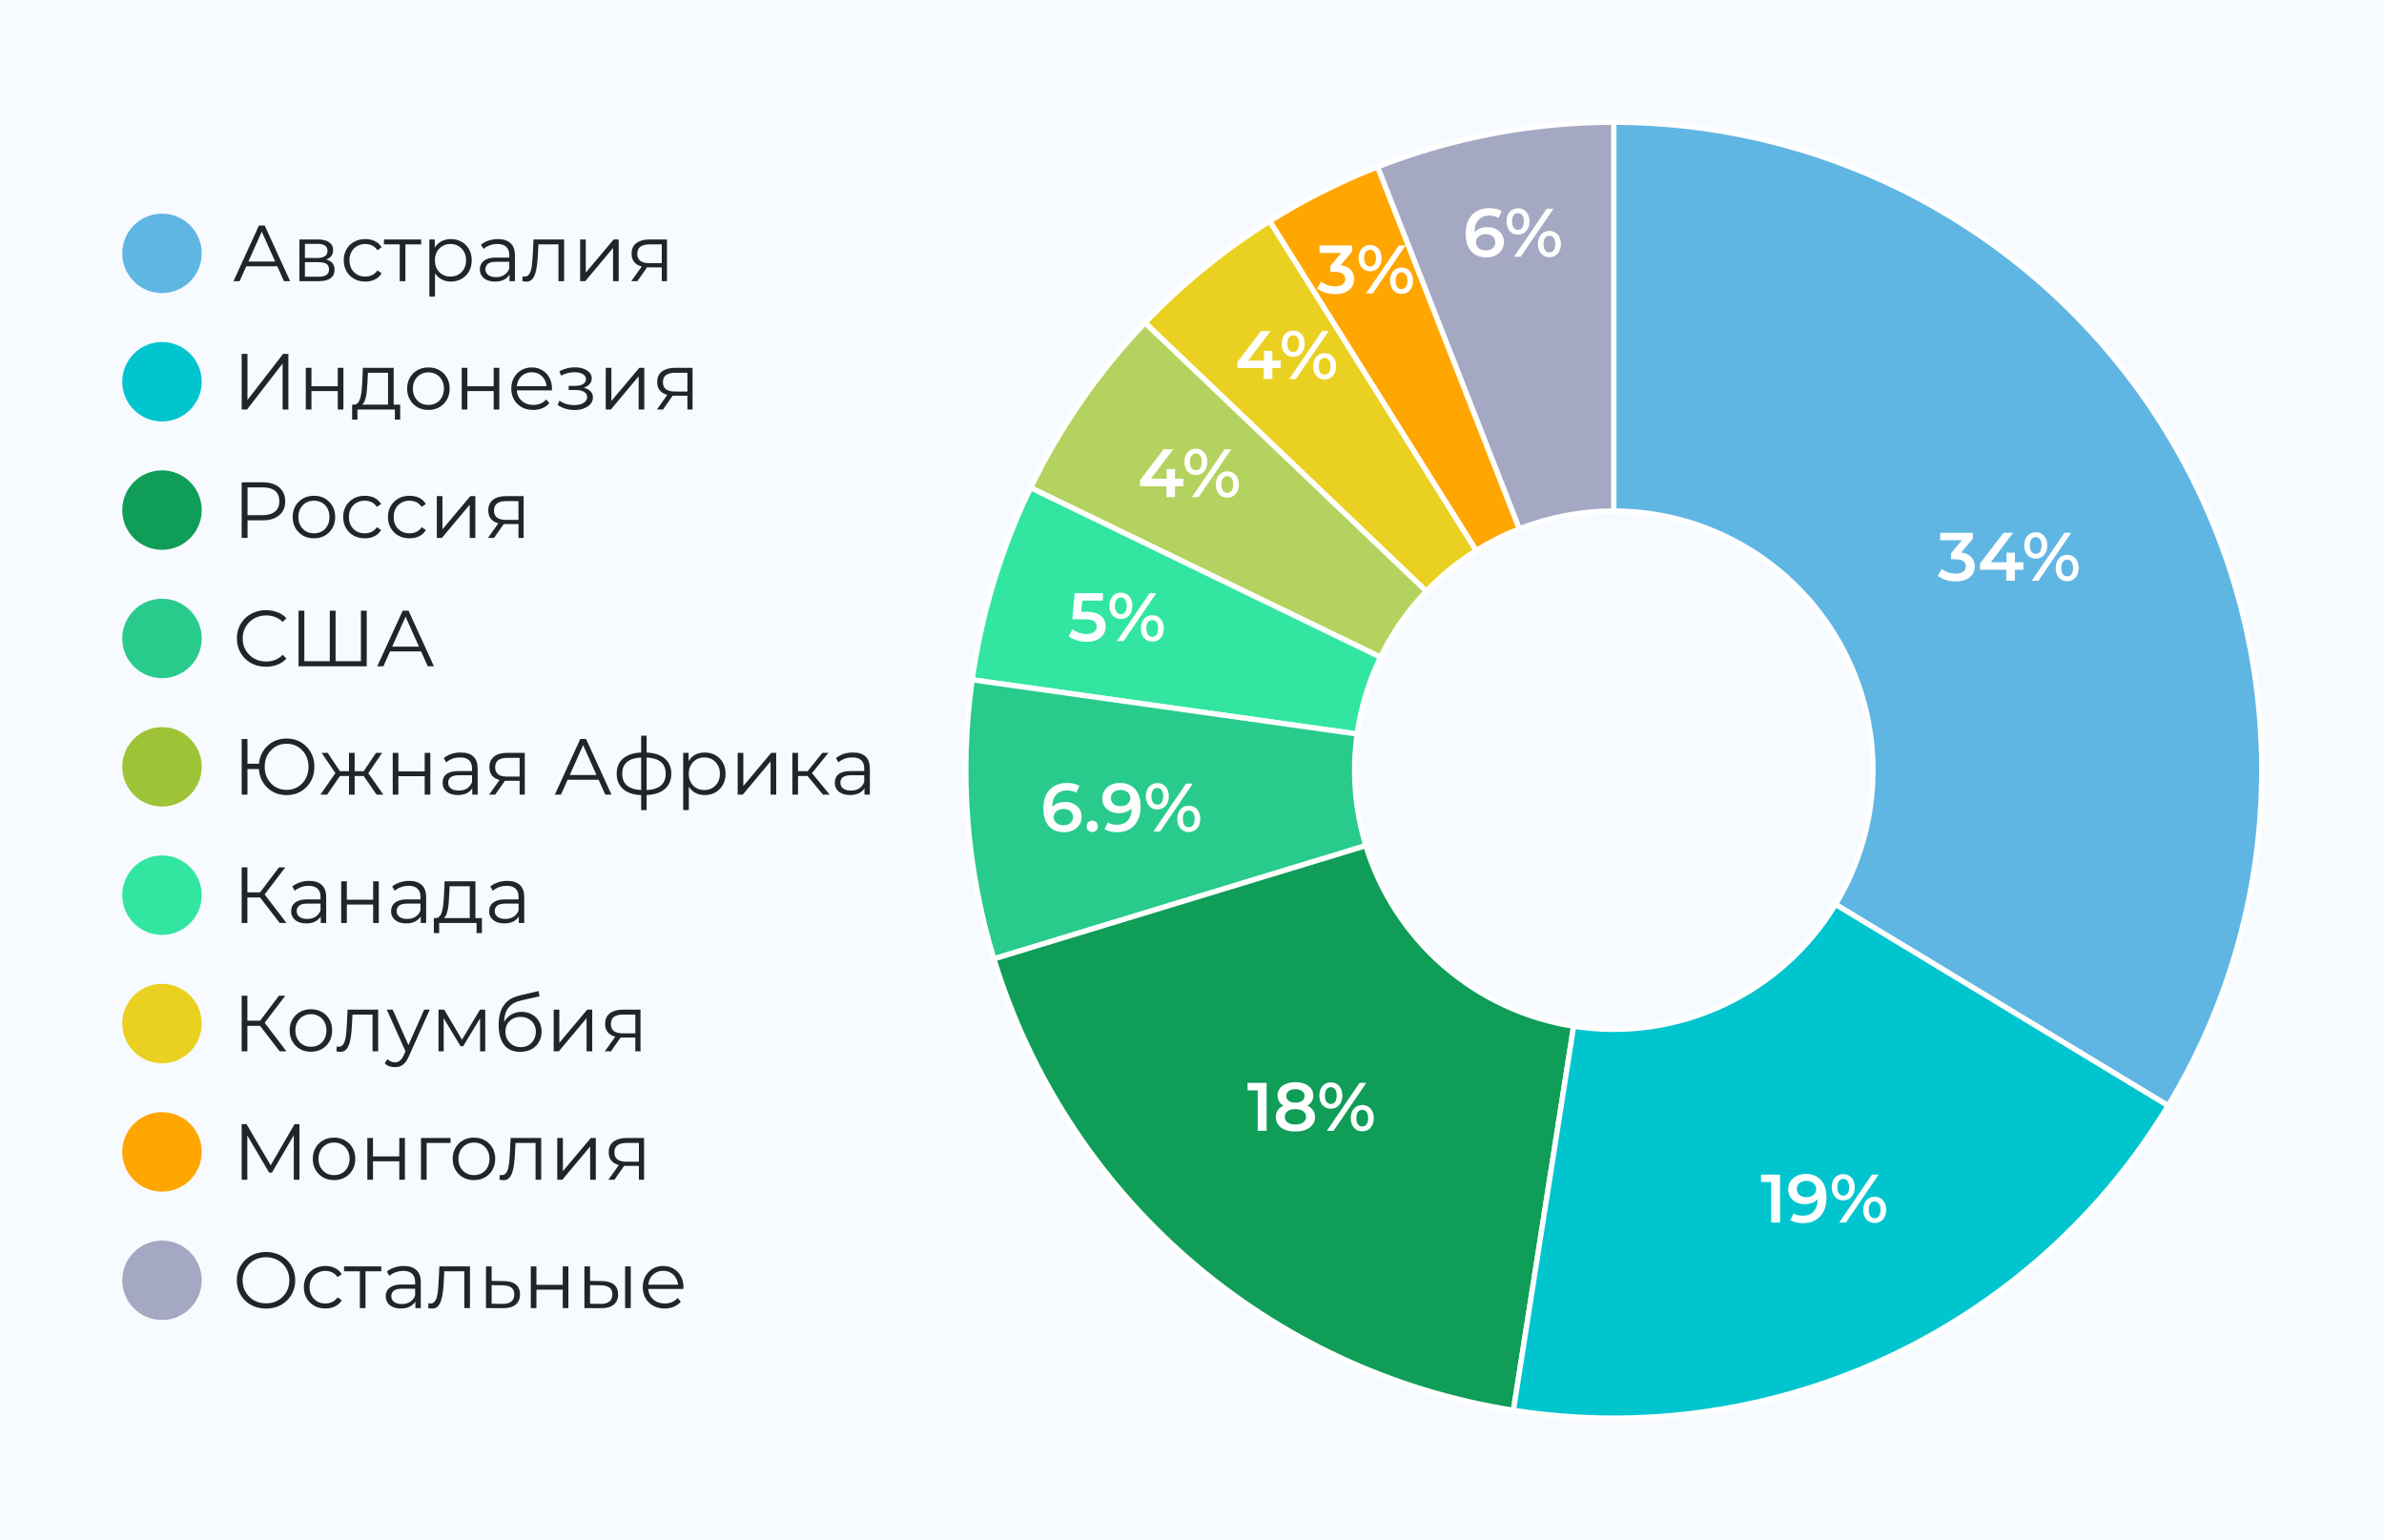
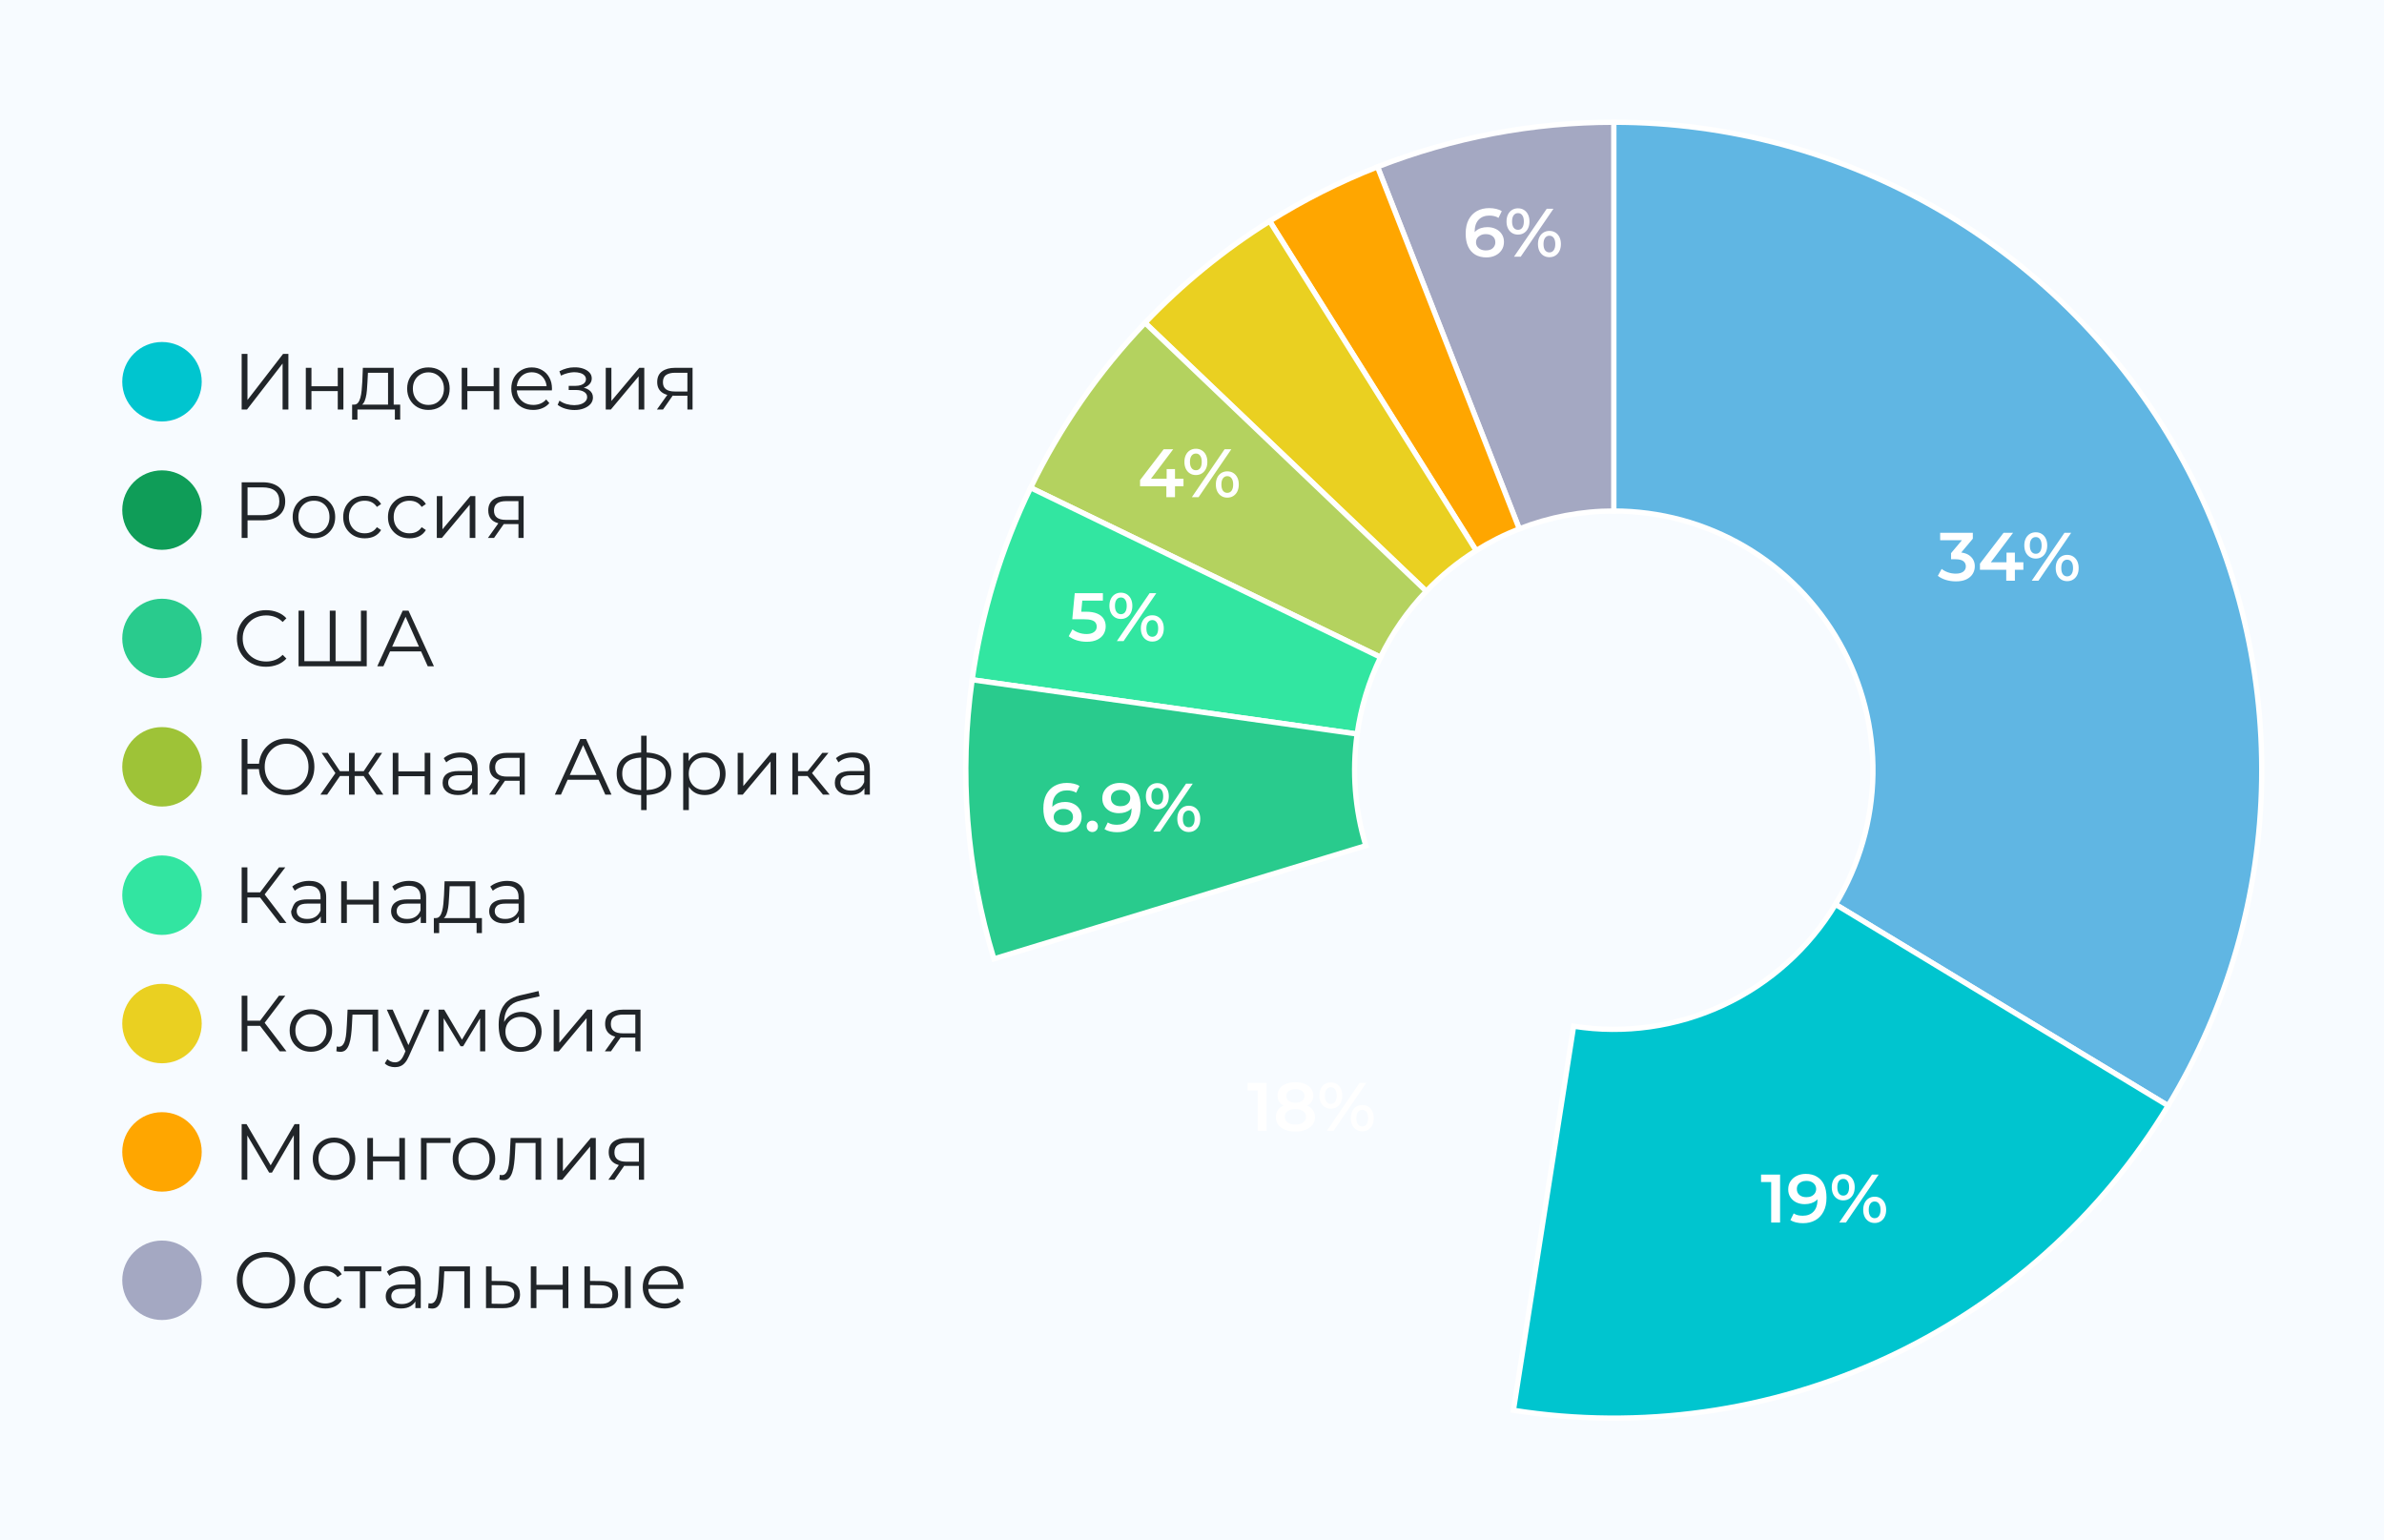
<svg xmlns="http://www.w3.org/2000/svg" width="390" height="252" viewBox="0 0 390 252" fill="none">
  <rect x="0" y="0" width="390" height="252" fill="#333333" stroke="none" />
  <g clip-path="url(#clip0_32_686)">
    <path d="M800 0H0V400H800V0Z" fill="#F7FBFF" />
-     <path d="M38.195 46L42.355 36.9H43.304L47.464 46H46.45L42.628 37.459H43.018L39.196 46H38.195ZM39.833 43.569L40.119 42.789H45.41L45.696 43.569H39.833ZM48.987 46V39.175H52.003C52.774 39.175 53.381 39.322 53.823 39.617C54.273 39.912 54.499 40.345 54.499 40.917C54.499 41.472 54.286 41.901 53.862 42.204C53.437 42.499 52.878 42.646 52.185 42.646L52.367 42.373C53.181 42.373 53.779 42.525 54.161 42.828C54.542 43.131 54.733 43.569 54.733 44.141C54.733 44.73 54.516 45.19 54.083 45.519C53.658 45.84 52.995 46 52.094 46H48.987ZM49.884 45.272H52.055C52.636 45.272 53.073 45.181 53.368 44.999C53.671 44.808 53.823 44.505 53.823 44.089C53.823 43.673 53.688 43.37 53.42 43.179C53.151 42.988 52.727 42.893 52.146 42.893H49.884V45.272ZM49.884 42.204H51.938C52.467 42.204 52.87 42.104 53.147 41.905C53.433 41.706 53.576 41.415 53.576 41.034C53.576 40.653 53.433 40.367 53.147 40.176C52.87 39.985 52.467 39.89 51.938 39.89H49.884V42.204ZM59.756 46.065C59.08 46.065 58.473 45.918 57.936 45.623C57.407 45.32 56.991 44.908 56.688 44.388C56.385 43.859 56.233 43.257 56.233 42.581C56.233 41.896 56.385 41.294 56.688 40.774C56.991 40.254 57.407 39.847 57.936 39.552C58.473 39.257 59.08 39.11 59.756 39.11C60.337 39.11 60.861 39.223 61.329 39.448C61.797 39.673 62.165 40.011 62.434 40.462L61.745 40.93C61.511 40.583 61.221 40.328 60.874 40.163C60.527 39.998 60.15 39.916 59.743 39.916C59.258 39.916 58.82 40.029 58.43 40.254C58.04 40.471 57.732 40.778 57.507 41.177C57.282 41.576 57.169 42.044 57.169 42.581C57.169 43.118 57.282 43.586 57.507 43.985C57.732 44.384 58.04 44.696 58.43 44.921C58.82 45.138 59.258 45.246 59.743 45.246C60.15 45.246 60.527 45.164 60.874 44.999C61.221 44.834 61.511 44.583 61.745 44.245L62.434 44.713C62.165 45.155 61.797 45.493 61.329 45.727C60.861 45.952 60.337 46.065 59.756 46.065ZM65.394 46V39.734L65.628 39.981H62.807V39.175H68.904V39.981H66.083L66.317 39.734V46H65.394ZM73.762 46.065C73.172 46.065 72.639 45.931 72.163 45.662C71.686 45.385 71.305 44.99 71.019 44.479C70.741 43.959 70.603 43.326 70.603 42.581C70.603 41.836 70.741 41.207 71.019 40.696C71.296 40.176 71.673 39.782 72.15 39.513C72.626 39.244 73.164 39.11 73.762 39.11C74.412 39.11 74.992 39.257 75.504 39.552C76.024 39.838 76.431 40.245 76.726 40.774C77.02 41.294 77.168 41.896 77.168 42.581C77.168 43.274 77.02 43.881 76.726 44.401C76.431 44.921 76.024 45.328 75.504 45.623C74.992 45.918 74.412 46.065 73.762 46.065ZM70.239 48.522V39.175H71.123V41.229L71.032 42.594L71.162 43.972V48.522H70.239ZM73.697 45.246C74.182 45.246 74.615 45.138 74.997 44.921C75.378 44.696 75.681 44.384 75.907 43.985C76.132 43.578 76.245 43.11 76.245 42.581C76.245 42.052 76.132 41.589 75.907 41.19C75.681 40.791 75.378 40.479 74.997 40.254C74.615 40.029 74.182 39.916 73.697 39.916C73.211 39.916 72.774 40.029 72.384 40.254C72.002 40.479 71.699 40.791 71.474 41.19C71.257 41.589 71.149 42.052 71.149 42.581C71.149 43.11 71.257 43.578 71.474 43.985C71.699 44.384 72.002 44.696 72.384 44.921C72.774 45.138 73.211 45.246 73.697 45.246ZM83.351 46V44.492L83.312 44.245V41.723C83.312 41.142 83.147 40.696 82.818 40.384C82.497 40.072 82.016 39.916 81.375 39.916C80.933 39.916 80.513 39.99 80.114 40.137C79.715 40.284 79.377 40.479 79.1 40.722L78.684 40.033C79.031 39.738 79.447 39.513 79.932 39.357C80.417 39.192 80.928 39.11 81.466 39.11C82.35 39.11 83.03 39.331 83.507 39.773C83.992 40.206 84.235 40.869 84.235 41.762V46H83.351ZM80.998 46.065C80.487 46.065 80.04 45.983 79.659 45.818C79.286 45.645 79 45.411 78.801 45.116C78.602 44.813 78.502 44.466 78.502 44.076C78.502 43.721 78.584 43.4 78.749 43.114C78.922 42.819 79.2 42.585 79.581 42.412C79.971 42.23 80.491 42.139 81.141 42.139H83.494V42.828H81.167C80.508 42.828 80.049 42.945 79.789 43.179C79.537 43.413 79.412 43.703 79.412 44.05C79.412 44.44 79.564 44.752 79.867 44.986C80.17 45.22 80.595 45.337 81.141 45.337C81.661 45.337 82.107 45.22 82.48 44.986C82.861 44.743 83.138 44.397 83.312 43.946L83.52 44.583C83.347 45.034 83.043 45.393 82.61 45.662C82.185 45.931 81.648 46.065 80.998 46.065ZM85.444 45.987L85.509 45.194C85.57 45.203 85.626 45.216 85.678 45.233C85.739 45.242 85.791 45.246 85.834 45.246C86.111 45.246 86.332 45.142 86.497 44.934C86.67 44.726 86.8 44.449 86.887 44.102C86.974 43.755 87.034 43.365 87.069 42.932C87.104 42.49 87.134 42.048 87.16 41.606L87.277 39.175H92.282V46H91.359V39.708L91.593 39.981H87.875L88.096 39.695L87.992 41.671C87.966 42.26 87.918 42.824 87.849 43.361C87.788 43.898 87.689 44.371 87.55 44.778C87.42 45.185 87.238 45.506 87.004 45.74C86.77 45.965 86.471 46.078 86.107 46.078C86.003 46.078 85.895 46.069 85.782 46.052C85.678 46.035 85.565 46.013 85.444 45.987ZM94.906 46V39.175H95.829V44.596L100.392 39.175H101.211V46H100.288V40.566L95.738 46H94.906ZM108.263 46V43.543L108.432 43.738H106.118C105.243 43.738 104.558 43.547 104.064 43.166C103.57 42.785 103.323 42.23 103.323 41.502C103.323 40.722 103.587 40.141 104.116 39.76C104.645 39.37 105.351 39.175 106.235 39.175H109.108V46H108.263ZM103.271 46L105.143 43.374H106.105L104.272 46H103.271ZM108.263 43.27V39.708L108.432 39.981H106.261C105.628 39.981 105.134 40.102 104.779 40.345C104.432 40.588 104.259 40.982 104.259 41.528C104.259 42.542 104.905 43.049 106.196 43.049H108.432L108.263 43.27Z" fill="#212529" />
-     <path d="M26.5 47.95C30.09 47.95 33 45.04 33 41.45C33 37.86 30.09 34.95 26.5 34.95C22.91 34.95 20 37.86 20 41.45C20 45.04 22.91 47.95 26.5 47.95Z" fill="#60B6E3" />
    <path d="M39.534 67V57.9H40.483V65.44L46.307 57.9H47.178V67H46.229V59.473L40.405 67H39.534ZM50.028 67V60.175H50.951V63.191H55.254V60.175H56.177V67H55.254V63.984H50.951V67H50.028ZM63.48 66.558V60.981H60.191L60.113 62.502C60.096 62.961 60.066 63.412 60.022 63.854C59.988 64.296 59.923 64.703 59.827 65.076C59.741 65.44 59.615 65.739 59.45 65.973C59.286 66.198 59.073 66.328 58.813 66.363L57.89 66.194C58.159 66.203 58.38 66.107 58.553 65.908C58.727 65.7 58.861 65.418 58.956 65.063C59.052 64.708 59.121 64.305 59.164 63.854C59.208 63.395 59.242 62.927 59.268 62.45L59.359 60.175H64.403V66.558H63.48ZM57.604 68.651V66.194H65.469V68.651H64.598V67H58.475V68.651H57.604ZM70.076 67.065C69.417 67.065 68.824 66.918 68.295 66.623C67.775 66.32 67.363 65.908 67.06 65.388C66.757 64.859 66.605 64.257 66.605 63.581C66.605 62.896 66.757 62.294 67.06 61.774C67.363 61.254 67.775 60.847 68.295 60.552C68.815 60.257 69.409 60.11 70.076 60.11C70.752 60.11 71.35 60.257 71.87 60.552C72.399 60.847 72.81 61.254 73.105 61.774C73.408 62.294 73.56 62.896 73.56 63.581C73.56 64.257 73.408 64.859 73.105 65.388C72.81 65.908 72.399 66.32 71.87 66.623C71.341 66.918 70.743 67.065 70.076 67.065ZM70.076 66.246C70.57 66.246 71.008 66.138 71.389 65.921C71.77 65.696 72.069 65.384 72.286 64.985C72.511 64.578 72.624 64.11 72.624 63.581C72.624 63.044 72.511 62.576 72.286 62.177C72.069 61.778 71.77 61.471 71.389 61.254C71.008 61.029 70.574 60.916 70.089 60.916C69.604 60.916 69.17 61.029 68.789 61.254C68.408 61.471 68.104 61.778 67.879 62.177C67.654 62.576 67.541 63.044 67.541 63.581C67.541 64.11 67.654 64.578 67.879 64.985C68.104 65.384 68.408 65.696 68.789 65.921C69.17 66.138 69.599 66.246 70.076 66.246ZM75.533 67V60.175H76.456V63.191H80.759V60.175H81.682V67H80.759V63.984H76.456V67H75.533ZM87.23 67.065C86.519 67.065 85.895 66.918 85.358 66.623C84.821 66.32 84.4 65.908 84.097 65.388C83.794 64.859 83.642 64.257 83.642 63.581C83.642 62.905 83.785 62.307 84.071 61.787C84.366 61.267 84.764 60.86 85.267 60.565C85.778 60.262 86.35 60.11 86.983 60.11C87.624 60.11 88.192 60.257 88.686 60.552C89.189 60.838 89.583 61.245 89.869 61.774C90.155 62.294 90.298 62.896 90.298 63.581C90.298 63.624 90.294 63.672 90.285 63.724C90.285 63.767 90.285 63.815 90.285 63.867H84.344V63.178H89.791L89.427 63.451C89.427 62.957 89.319 62.519 89.102 62.138C88.894 61.748 88.608 61.445 88.244 61.228C87.88 61.011 87.46 60.903 86.983 60.903C86.515 60.903 86.095 61.011 85.722 61.228C85.35 61.445 85.059 61.748 84.851 62.138C84.643 62.528 84.539 62.974 84.539 63.477V63.62C84.539 64.14 84.652 64.599 84.877 64.998C85.111 65.388 85.432 65.696 85.839 65.921C86.255 66.138 86.728 66.246 87.256 66.246C87.672 66.246 88.058 66.172 88.413 66.025C88.777 65.878 89.089 65.652 89.349 65.349L89.869 65.947C89.566 66.311 89.184 66.588 88.725 66.779C88.275 66.97 87.776 67.065 87.23 67.065ZM93.984 67.078C93.49 67.078 93 67.009 92.515 66.87C92.03 66.731 91.601 66.519 91.228 66.233L91.527 65.544C91.856 65.787 92.238 65.973 92.671 66.103C93.104 66.224 93.533 66.285 93.958 66.285C94.383 66.276 94.751 66.216 95.063 66.103C95.375 65.99 95.618 65.834 95.791 65.635C95.964 65.436 96.051 65.21 96.051 64.959C96.051 64.595 95.886 64.313 95.557 64.114C95.228 63.906 94.777 63.802 94.205 63.802H93.035V63.126H94.14C94.478 63.126 94.777 63.083 95.037 62.996C95.297 62.909 95.496 62.784 95.635 62.619C95.782 62.454 95.856 62.259 95.856 62.034C95.856 61.791 95.769 61.583 95.596 61.41C95.431 61.237 95.202 61.107 94.907 61.02C94.612 60.933 94.279 60.89 93.906 60.89C93.568 60.899 93.217 60.951 92.853 61.046C92.489 61.133 92.129 61.267 91.774 61.449L91.514 60.734C91.913 60.526 92.307 60.37 92.697 60.266C93.096 60.153 93.494 60.097 93.893 60.097C94.439 60.08 94.929 60.145 95.362 60.292C95.804 60.439 96.155 60.652 96.415 60.929C96.675 61.198 96.805 61.523 96.805 61.904C96.805 62.242 96.701 62.537 96.493 62.788C96.285 63.039 96.008 63.234 95.661 63.373C95.314 63.512 94.92 63.581 94.478 63.581L94.517 63.334C95.297 63.334 95.904 63.486 96.337 63.789C96.779 64.092 97 64.504 97 65.024C97 65.431 96.866 65.791 96.597 66.103C96.328 66.406 95.964 66.645 95.505 66.818C95.054 66.991 94.547 67.078 93.984 67.078ZM99.095 67V60.175H100.018V65.596L104.581 60.175H105.4V67H104.477V61.566L99.927 67H99.095ZM112.452 67V64.543L112.621 64.738H110.307C109.432 64.738 108.747 64.547 108.253 64.166C107.759 63.785 107.512 63.23 107.512 62.502C107.512 61.722 107.777 61.141 108.305 60.76C108.834 60.37 109.54 60.175 110.424 60.175H113.297V67H112.452ZM107.46 67L109.332 64.374H110.294L108.461 67H107.46ZM112.452 64.27V60.708L112.621 60.981H110.45C109.818 60.981 109.324 61.102 108.968 61.345C108.622 61.588 108.448 61.982 108.448 62.528C108.448 63.542 109.094 64.049 110.385 64.049H112.621L112.452 64.27Z" fill="#212529" />
    <path d="M26.5 68.95C30.09 68.95 33 66.04 33 62.45C33 58.86 30.09 55.95 26.5 55.95C22.91 55.95 20 58.86 20 62.45C20 66.04 22.91 68.95 26.5 68.95Z" fill="#00C5CF" />
    <path d="M42.94 78.9C44.101 78.9 45.011 79.177 45.67 79.732C46.329 80.287 46.658 81.049 46.658 82.02C46.658 82.991 46.329 83.749 45.67 84.295C45.011 84.85 44.101 85.127 42.94 85.127H40.496V88H39.534V78.9H42.94ZM42.914 84.282C43.815 84.282 44.509 84.083 44.994 83.684C45.462 83.294 45.696 82.739 45.696 82.02C45.696 80.495 44.769 79.732 42.914 79.732H40.496V84.282H42.914ZM51.364 88.065C50.358 88.065 49.526 87.736 48.867 87.077C48.209 86.427 47.88 85.595 47.88 84.581C47.88 83.567 48.209 82.735 48.867 82.085C49.526 81.435 50.358 81.11 51.364 81.11C52.369 81.11 53.197 81.435 53.846 82.085C54.505 82.735 54.834 83.567 54.834 84.581C54.834 85.595 54.505 86.427 53.846 87.077C53.197 87.736 52.369 88.065 51.364 88.065ZM51.364 87.246C52.1 87.246 52.707 87.003 53.184 86.518C53.66 86.015 53.898 85.37 53.898 84.581C53.898 83.792 53.66 83.147 53.184 82.644C52.707 82.159 52.1 81.916 51.364 81.916C50.627 81.916 50.02 82.159 49.544 82.644C49.058 83.147 48.816 83.792 48.816 84.581C48.816 85.37 49.058 86.015 49.544 86.518C50.02 87.003 50.627 87.246 51.364 87.246ZM59.667 88.065C58.645 88.065 57.804 87.74 57.145 87.09C56.478 86.431 56.144 85.595 56.144 84.581C56.144 83.567 56.478 82.735 57.145 82.085C57.804 81.435 58.645 81.11 59.667 81.11C60.907 81.11 61.799 81.561 62.345 82.462L61.656 82.93C61.197 82.254 60.534 81.916 59.667 81.916C58.913 81.916 58.294 82.159 57.808 82.644C57.323 83.147 57.08 83.792 57.08 84.581C57.08 85.378 57.323 86.024 57.808 86.518C58.294 87.003 58.913 87.246 59.667 87.246C60.542 87.246 61.206 86.912 61.656 86.245L62.345 86.713C61.791 87.614 60.898 88.065 59.667 88.065ZM66.992 88.065C65.97 88.065 65.129 87.74 64.47 87.09C63.803 86.431 63.469 85.595 63.469 84.581C63.469 83.567 63.803 82.735 64.47 82.085C65.129 81.435 65.97 81.11 66.992 81.11C68.232 81.11 69.124 81.561 69.67 82.462L68.981 82.93C68.522 82.254 67.859 81.916 66.992 81.916C66.238 81.916 65.619 82.159 65.133 82.644C64.648 83.147 64.405 83.792 64.405 84.581C64.405 85.378 64.648 86.024 65.133 86.518C65.619 87.003 66.238 87.246 66.992 87.246C67.868 87.246 68.531 86.912 68.981 86.245L69.67 86.713C69.116 87.614 68.223 88.065 66.992 88.065ZM71.457 81.162H72.38V86.596L76.944 81.162H77.763V88H76.84V82.566L72.29 88H71.457V81.162ZM85.66 81.162V88H84.815V85.738H82.41L80.824 88H79.823L81.526 85.608C80.425 85.313 79.875 84.611 79.875 83.502C79.875 82.739 80.139 82.154 80.668 81.747C81.179 81.357 81.885 81.162 82.787 81.162H85.66ZM80.811 83.528C80.811 84.542 81.456 85.049 82.748 85.049H84.815V81.981H82.813C81.478 81.981 80.811 82.497 80.811 83.528Z" fill="#212529" />
    <path d="M26.5 89.95C30.09 89.95 33 87.04 33 83.45C33 79.86 30.09 76.95 26.5 76.95C22.91 76.95 20 79.86 20 83.45C20 87.04 22.91 89.95 26.5 89.95Z" fill="#0F9D58" />
    <path d="M43.512 109.078C42.827 109.078 42.195 108.965 41.614 108.74C41.033 108.506 40.531 108.181 40.106 107.765C39.681 107.349 39.348 106.859 39.105 106.296C38.871 105.733 38.754 105.117 38.754 104.45C38.754 103.783 38.871 103.167 39.105 102.604C39.348 102.041 39.681 101.551 40.106 101.135C40.539 100.719 41.046 100.398 41.627 100.173C42.208 99.939 42.84 99.822 43.525 99.822C44.184 99.822 44.803 99.935 45.384 100.16C45.965 100.377 46.454 100.706 46.853 101.148L46.242 101.759C45.869 101.378 45.458 101.105 45.007 100.94C44.556 100.767 44.071 100.68 43.551 100.68C43.005 100.68 42.498 100.775 42.03 100.966C41.562 101.148 41.155 101.412 40.808 101.759C40.461 102.097 40.188 102.496 39.989 102.955C39.798 103.406 39.703 103.904 39.703 104.45C39.703 104.996 39.798 105.499 39.989 105.958C40.188 106.409 40.461 106.807 40.808 107.154C41.155 107.492 41.562 107.756 42.03 107.947C42.498 108.129 43.005 108.22 43.551 108.22C44.071 108.22 44.556 108.133 45.007 107.96C45.458 107.787 45.869 107.509 46.242 107.128L46.853 107.739C46.454 108.181 45.965 108.515 45.384 108.74C44.803 108.965 44.179 109.078 43.512 109.078ZM54.183 108.168L53.949 108.428V99.9H54.898V108.428L54.638 108.168H59.305L59.045 108.428V99.9H59.994V109H48.84V99.9H49.789V108.428L49.542 108.168H54.183ZM61.719 109L65.879 99.9H66.828L70.988 109H69.974L66.152 100.459H66.542L62.72 109H61.719ZM63.357 106.569L63.643 105.789H68.934L69.22 106.569H63.357Z" fill="#212529" />
    <path d="M26.5 110.95C30.09 110.95 33 108.04 33 104.45C33 100.86 30.09 97.95 26.5 97.95C22.91 97.95 20 100.86 20 104.45C20 108.04 22.91 110.95 26.5 110.95Z" fill="#29CB8D" />
    <path d="M46.879 120.822C48.179 120.822 49.262 121.26 50.129 122.135C50.996 123.019 51.429 124.124 51.429 125.45C51.429 126.776 50.996 127.881 50.129 128.765C49.262 129.64 48.179 130.078 46.879 130.078C45.64 130.078 44.595 129.679 43.746 128.882C42.905 128.076 42.442 127.053 42.355 125.814H40.483V130H39.534V120.9H40.483V124.943H42.368C42.481 123.738 42.957 122.75 43.798 121.979C44.639 121.208 45.666 120.822 46.879 120.822ZM46.879 129.22C47.902 129.22 48.755 128.865 49.44 128.154C50.125 127.435 50.467 126.533 50.467 125.45C50.467 124.367 50.125 123.465 49.44 122.746C48.755 122.035 47.902 121.68 46.879 121.68C45.856 121.68 45.007 122.035 44.331 122.746C43.646 123.465 43.304 124.367 43.304 125.45C43.304 126.533 43.646 127.435 44.331 128.154C45.007 128.865 45.856 129.22 46.879 129.22ZM59.499 126.958H58.017V130H57.094V126.958H55.612L53.519 130H52.414L54.871 126.477L52.609 123.162H53.61L55.612 126.165H57.094V123.162H58.017V126.165H59.499L61.514 123.162H62.515L60.253 126.49L62.71 130H61.605L59.499 126.958ZM64.247 123.162H65.17V126.191H69.473V123.162H70.396V130H69.473V126.984H65.17V130H64.247V123.162ZM75.372 123.11C77.218 123.11 78.141 123.994 78.141 125.762V130H77.257V128.934C76.806 129.688 76.022 130.065 74.904 130.065C74.141 130.065 73.53 129.883 73.071 129.519C72.629 129.155 72.408 128.674 72.408 128.076C72.408 126.785 73.288 126.139 75.047 126.139H77.218V125.723C77.218 124.518 76.572 123.916 75.281 123.916C74.371 123.916 73.613 124.185 73.006 124.722L72.59 124.033C73.318 123.418 74.245 123.11 75.372 123.11ZM75.047 129.337C76.122 129.337 76.845 128.873 77.218 127.946V126.828H75.073C73.903 126.828 73.318 127.235 73.318 128.05C73.318 128.449 73.47 128.761 73.773 128.986C74.076 129.22 74.501 129.337 75.047 129.337ZM85.85 123.162V130H85.005V127.738H82.6L81.014 130H80.013L81.716 127.608C80.615 127.313 80.065 126.611 80.065 125.502C80.065 124.739 80.329 124.154 80.858 123.747C81.37 123.357 82.076 123.162 82.977 123.162H85.85ZM81.001 125.528C81.001 126.542 81.647 127.049 82.938 127.049H85.005V123.981H83.003C81.668 123.981 81.001 124.497 81.001 125.528ZM97.929 127.569H92.859L91.767 130H90.766L94.926 120.9H95.875L100.035 130H99.021L97.929 127.569ZM97.578 126.789L95.394 121.901L93.21 126.789H97.578ZM109.813 126.568C109.813 127.634 109.462 128.47 108.76 129.077C108.058 129.684 107.066 130.013 105.783 130.065V132.522H104.886V130.078C103.612 130.026 102.628 129.697 101.935 129.09C101.233 128.475 100.882 127.634 100.882 126.568C100.882 125.511 101.233 124.683 101.935 124.085C102.628 123.487 103.612 123.162 104.886 123.11V120.354H105.783V123.11C107.066 123.171 108.058 123.5 108.76 124.098C109.462 124.696 109.813 125.519 109.813 126.568ZM101.792 126.568C101.792 128.241 102.823 129.138 104.886 129.259V123.929C102.823 124.033 101.792 124.913 101.792 126.568ZM105.783 129.259C107.863 129.155 108.903 128.258 108.903 126.568C108.903 124.913 107.863 124.033 105.783 123.929V129.259ZM115.288 123.11C116.276 123.11 117.086 123.431 117.719 124.072C118.369 124.722 118.694 125.558 118.694 126.581C118.694 127.612 118.369 128.453 117.719 129.103C117.086 129.744 116.276 130.065 115.288 130.065C114.135 130.065 113.269 129.614 112.688 128.713V132.522H111.765V123.162H112.649V124.514C113.221 123.578 114.101 123.11 115.288 123.11ZM115.223 129.246C115.951 129.246 116.558 129.003 117.043 128.518C117.528 128.015 117.771 127.37 117.771 126.581C117.771 125.801 117.528 125.16 117.043 124.657C116.558 124.163 115.951 123.916 115.223 123.916C114.486 123.916 113.88 124.163 113.403 124.657C112.918 125.151 112.675 125.792 112.675 126.581C112.675 127.37 112.918 128.015 113.403 128.518C113.88 129.003 114.486 129.246 115.223 129.246ZM120.677 123.162H121.6V128.596L126.163 123.162H126.982V130H126.059V124.566L121.509 130H120.677V123.162ZM132.11 126.958H130.55V130H129.627V123.162H130.55V126.165H132.123L134.528 123.162H135.529L132.838 126.477L135.724 130H134.632L132.11 126.958ZM139.534 123.11C141.38 123.11 142.303 123.994 142.303 125.762V130H141.419V128.934C140.968 129.688 140.184 130.065 139.066 130.065C138.303 130.065 137.692 129.883 137.233 129.519C136.791 129.155 136.57 128.674 136.57 128.076C136.57 126.785 137.45 126.139 139.209 126.139H141.38V125.723C141.38 124.518 140.734 123.916 139.443 123.916C138.533 123.916 137.775 124.185 137.168 124.722L136.752 124.033C137.48 123.418 138.407 123.11 139.534 123.11ZM139.209 129.337C140.284 129.337 141.007 128.873 141.38 127.946V126.828H139.235C138.065 126.828 137.48 127.235 137.48 128.05C137.48 128.449 137.632 128.761 137.935 128.986C138.238 129.22 138.663 129.337 139.209 129.337Z" fill="#212529" />
    <path d="M26.5 131.95C30.09 131.95 33 129.04 33 125.45C33 121.86 30.09 118.95 26.5 118.95C22.91 118.95 20 121.86 20 125.45C20 129.04 22.91 131.95 26.5 131.95Z" fill="#9EC337" />
-     <path d="M45.761 151L42.264 146.463L43.044 145.995L46.866 151H45.761ZM39.534 151V141.9H40.47V151H39.534ZM40.184 146.827V145.982H43.031V146.827H40.184ZM43.122 146.554L42.238 146.398L45.631 141.9H46.671L43.122 146.554ZM52.476 151V149.492L52.437 149.245V146.723C52.437 146.142 52.272 145.696 51.943 145.384C51.622 145.072 51.141 144.916 50.5 144.916C50.058 144.916 49.638 144.99 49.239 145.137C48.84 145.284 48.502 145.479 48.225 145.722L47.809 145.033C48.156 144.738 48.572 144.513 49.057 144.357C49.542 144.192 50.053 144.11 50.591 144.11C51.475 144.11 52.155 144.331 52.632 144.773C53.117 145.206 53.36 145.869 53.36 146.762V151H52.476ZM50.123 151.065C49.611 151.065 49.165 150.983 48.784 150.818C48.411 150.645 48.125 150.411 47.926 150.116C47.727 149.813 47.627 149.466 47.627 149.076C47.627 148.721 47.709 148.4 47.874 148.114C48.047 147.819 48.325 147.585 48.706 147.412C49.096 147.23 49.616 147.139 50.266 147.139H52.619V147.828H50.292C49.633 147.828 49.174 147.945 48.914 148.179C48.663 148.413 48.537 148.703 48.537 149.05C48.537 149.44 48.688 149.752 48.992 149.986C49.295 150.22 49.72 150.337 50.266 150.337C50.786 150.337 51.232 150.22 51.605 149.986C51.986 149.743 52.264 149.397 52.437 148.946L52.645 149.583C52.471 150.034 52.168 150.393 51.735 150.662C51.31 150.931 50.773 151.065 50.123 151.065ZM55.817 151V144.175H56.74V147.191H61.043V144.175H61.966V151H61.043V147.984H56.74V151H55.817ZM68.827 151V149.492L68.788 149.245V146.723C68.788 146.142 68.624 145.696 68.294 145.384C67.974 145.072 67.493 144.916 66.851 144.916C66.409 144.916 65.989 144.99 65.59 145.137C65.192 145.284 64.854 145.479 64.576 145.722L64.16 145.033C64.507 144.738 64.923 144.513 65.408 144.357C65.894 144.192 66.405 144.11 66.942 144.11C67.826 144.11 68.507 144.331 68.983 144.773C69.469 145.206 69.711 145.869 69.711 146.762V151H68.827ZM66.474 151.065C65.963 151.065 65.517 150.983 65.135 150.818C64.763 150.645 64.477 150.411 64.277 150.116C64.078 149.813 63.978 149.466 63.978 149.076C63.978 148.721 64.061 148.4 64.225 148.114C64.399 147.819 64.676 147.585 65.057 147.412C65.447 147.23 65.967 147.139 66.617 147.139H68.97V147.828H66.643C65.985 147.828 65.525 147.945 65.265 148.179C65.014 148.413 64.888 148.703 64.888 149.05C64.888 149.44 65.04 149.752 65.343 149.986C65.647 150.22 66.071 150.337 66.617 150.337C67.137 150.337 67.584 150.22 67.956 149.986C68.338 149.743 68.615 149.397 68.788 148.946L68.996 149.583C68.823 150.034 68.52 150.393 68.086 150.662C67.662 150.931 67.124 151.065 66.474 151.065ZM76.849 150.558V144.981H73.559L73.481 146.502C73.464 146.961 73.434 147.412 73.391 147.854C73.356 148.296 73.291 148.703 73.195 149.076C73.109 149.44 72.983 149.739 72.819 149.973C72.654 150.198 72.442 150.328 72.181 150.363L71.258 150.194C71.527 150.203 71.748 150.107 71.921 149.908C72.095 149.7 72.229 149.418 72.325 149.063C72.42 148.708 72.489 148.305 72.532 147.854C72.576 147.395 72.611 146.927 72.636 146.45L72.728 144.175H77.772V150.558H76.849ZM70.972 152.651V150.194H78.838V152.651H77.966V151H71.844V152.651H70.972ZM84.874 151V149.492L84.835 149.245V146.723C84.835 146.142 84.671 145.696 84.341 145.384C84.021 145.072 83.54 144.916 82.898 144.916C82.456 144.916 82.036 144.99 81.637 145.137C81.239 145.284 80.901 145.479 80.623 145.722L80.207 145.033C80.554 144.738 80.97 144.513 81.455 144.357C81.941 144.192 82.452 144.11 82.989 144.11C83.873 144.11 84.554 144.331 85.03 144.773C85.516 145.206 85.758 145.869 85.758 146.762V151H84.874ZM82.521 151.065C82.01 151.065 81.564 150.983 81.182 150.818C80.81 150.645 80.524 150.411 80.324 150.116C80.125 149.813 80.025 149.466 80.025 149.076C80.025 148.721 80.108 148.4 80.272 148.114C80.446 147.819 80.723 147.585 81.104 147.412C81.494 147.23 82.014 147.139 82.664 147.139H85.017V147.828H82.69C82.032 147.828 81.572 147.945 81.312 148.179C81.061 148.413 80.935 148.703 80.935 149.05C80.935 149.44 81.087 149.752 81.39 149.986C81.694 150.22 82.118 150.337 82.664 150.337C83.184 150.337 83.631 150.22 84.003 149.986C84.385 149.743 84.662 149.397 84.835 148.946L85.043 149.583C84.87 150.034 84.567 150.393 84.133 150.662C83.709 150.931 83.171 151.065 82.521 151.065Z" fill="#212529" />
+     <path d="M45.761 151L42.264 146.463L43.044 145.995L46.866 151H45.761ZM39.534 151V141.9H40.47V151H39.534ZM40.184 146.827V145.982H43.031V146.827H40.184ZM43.122 146.554L42.238 146.398L45.631 141.9H46.671L43.122 146.554ZM52.476 151V149.492L52.437 149.245V146.723C52.437 146.142 52.272 145.696 51.943 145.384C51.622 145.072 51.141 144.916 50.5 144.916C50.058 144.916 49.638 144.99 49.239 145.137C48.84 145.284 48.502 145.479 48.225 145.722L47.809 145.033C48.156 144.738 48.572 144.513 49.057 144.357C49.542 144.192 50.053 144.11 50.591 144.11C51.475 144.11 52.155 144.331 52.632 144.773C53.117 145.206 53.36 145.869 53.36 146.762V151H52.476ZM50.123 151.065C49.611 151.065 49.165 150.983 48.784 150.818C48.411 150.645 48.125 150.411 47.926 150.116C47.727 149.813 47.627 149.466 47.627 149.076C48.047 147.819 48.325 147.585 48.706 147.412C49.096 147.23 49.616 147.139 50.266 147.139H52.619V147.828H50.292C49.633 147.828 49.174 147.945 48.914 148.179C48.663 148.413 48.537 148.703 48.537 149.05C48.537 149.44 48.688 149.752 48.992 149.986C49.295 150.22 49.72 150.337 50.266 150.337C50.786 150.337 51.232 150.22 51.605 149.986C51.986 149.743 52.264 149.397 52.437 148.946L52.645 149.583C52.471 150.034 52.168 150.393 51.735 150.662C51.31 150.931 50.773 151.065 50.123 151.065ZM55.817 151V144.175H56.74V147.191H61.043V144.175H61.966V151H61.043V147.984H56.74V151H55.817ZM68.827 151V149.492L68.788 149.245V146.723C68.788 146.142 68.624 145.696 68.294 145.384C67.974 145.072 67.493 144.916 66.851 144.916C66.409 144.916 65.989 144.99 65.59 145.137C65.192 145.284 64.854 145.479 64.576 145.722L64.16 145.033C64.507 144.738 64.923 144.513 65.408 144.357C65.894 144.192 66.405 144.11 66.942 144.11C67.826 144.11 68.507 144.331 68.983 144.773C69.469 145.206 69.711 145.869 69.711 146.762V151H68.827ZM66.474 151.065C65.963 151.065 65.517 150.983 65.135 150.818C64.763 150.645 64.477 150.411 64.277 150.116C64.078 149.813 63.978 149.466 63.978 149.076C63.978 148.721 64.061 148.4 64.225 148.114C64.399 147.819 64.676 147.585 65.057 147.412C65.447 147.23 65.967 147.139 66.617 147.139H68.97V147.828H66.643C65.985 147.828 65.525 147.945 65.265 148.179C65.014 148.413 64.888 148.703 64.888 149.05C64.888 149.44 65.04 149.752 65.343 149.986C65.647 150.22 66.071 150.337 66.617 150.337C67.137 150.337 67.584 150.22 67.956 149.986C68.338 149.743 68.615 149.397 68.788 148.946L68.996 149.583C68.823 150.034 68.52 150.393 68.086 150.662C67.662 150.931 67.124 151.065 66.474 151.065ZM76.849 150.558V144.981H73.559L73.481 146.502C73.464 146.961 73.434 147.412 73.391 147.854C73.356 148.296 73.291 148.703 73.195 149.076C73.109 149.44 72.983 149.739 72.819 149.973C72.654 150.198 72.442 150.328 72.181 150.363L71.258 150.194C71.527 150.203 71.748 150.107 71.921 149.908C72.095 149.7 72.229 149.418 72.325 149.063C72.42 148.708 72.489 148.305 72.532 147.854C72.576 147.395 72.611 146.927 72.636 146.45L72.728 144.175H77.772V150.558H76.849ZM70.972 152.651V150.194H78.838V152.651H77.966V151H71.844V152.651H70.972ZM84.874 151V149.492L84.835 149.245V146.723C84.835 146.142 84.671 145.696 84.341 145.384C84.021 145.072 83.54 144.916 82.898 144.916C82.456 144.916 82.036 144.99 81.637 145.137C81.239 145.284 80.901 145.479 80.623 145.722L80.207 145.033C80.554 144.738 80.97 144.513 81.455 144.357C81.941 144.192 82.452 144.11 82.989 144.11C83.873 144.11 84.554 144.331 85.03 144.773C85.516 145.206 85.758 145.869 85.758 146.762V151H84.874ZM82.521 151.065C82.01 151.065 81.564 150.983 81.182 150.818C80.81 150.645 80.524 150.411 80.324 150.116C80.125 149.813 80.025 149.466 80.025 149.076C80.025 148.721 80.108 148.4 80.272 148.114C80.446 147.819 80.723 147.585 81.104 147.412C81.494 147.23 82.014 147.139 82.664 147.139H85.017V147.828H82.69C82.032 147.828 81.572 147.945 81.312 148.179C81.061 148.413 80.935 148.703 80.935 149.05C80.935 149.44 81.087 149.752 81.39 149.986C81.694 150.22 82.118 150.337 82.664 150.337C83.184 150.337 83.631 150.22 84.003 149.986C84.385 149.743 84.662 149.397 84.835 148.946L85.043 149.583C84.87 150.034 84.567 150.393 84.133 150.662C83.709 150.931 83.171 151.065 82.521 151.065Z" fill="#212529" />
    <path d="M26.5 152.95C30.09 152.95 33 150.04 33 146.45C33 142.86 30.09 139.95 26.5 139.95C22.91 139.95 20 142.86 20 146.45C20 150.04 22.91 152.95 26.5 152.95Z" fill="#32E5A1" />
    <path d="M45.761 172L42.264 167.463L43.044 166.995L46.866 172H45.761ZM39.534 172V162.9H40.47V172H39.534ZM40.184 167.827V166.982H43.031V167.827H40.184ZM43.122 167.554L42.238 167.398L45.631 162.9H46.671L43.122 167.554ZM50.855 172.065C50.197 172.065 49.603 171.918 49.074 171.623C48.554 171.32 48.143 170.908 47.839 170.388C47.536 169.859 47.384 169.257 47.384 168.581C47.384 167.896 47.536 167.294 47.839 166.774C48.143 166.254 48.554 165.847 49.074 165.552C49.594 165.257 50.188 165.11 50.855 165.11C51.531 165.11 52.129 165.257 52.649 165.552C53.178 165.847 53.59 166.254 53.884 166.774C54.188 167.294 54.339 167.896 54.339 168.581C54.339 169.257 54.188 169.859 53.884 170.388C53.59 170.908 53.178 171.32 52.649 171.623C52.121 171.918 51.523 172.065 50.855 172.065ZM50.855 171.246C51.349 171.246 51.787 171.138 52.168 170.921C52.55 170.696 52.849 170.384 53.065 169.985C53.291 169.578 53.403 169.11 53.403 168.581C53.403 168.044 53.291 167.576 53.065 167.177C52.849 166.778 52.55 166.471 52.168 166.254C51.787 166.029 51.354 165.916 50.868 165.916C50.383 165.916 49.95 166.029 49.568 166.254C49.187 166.471 48.884 166.778 48.658 167.177C48.433 167.576 48.32 168.044 48.32 168.581C48.32 169.11 48.433 169.578 48.658 169.985C48.884 170.384 49.187 170.696 49.568 170.921C49.95 171.138 50.379 171.246 50.855 171.246ZM55.026 171.987L55.091 171.194C55.152 171.203 55.208 171.216 55.26 171.233C55.321 171.242 55.373 171.246 55.416 171.246C55.693 171.246 55.914 171.142 56.079 170.934C56.252 170.726 56.382 170.449 56.469 170.102C56.556 169.755 56.616 169.365 56.651 168.932C56.686 168.49 56.716 168.048 56.742 167.606L56.859 165.175H61.864V172H60.941V165.708L61.175 165.981H57.457L57.678 165.695L57.574 167.671C57.548 168.26 57.5 168.824 57.431 169.361C57.37 169.898 57.271 170.371 57.132 170.778C57.002 171.185 56.82 171.506 56.586 171.74C56.352 171.965 56.053 172.078 55.689 172.078C55.585 172.078 55.477 172.069 55.364 172.052C55.26 172.035 55.147 172.013 55.026 171.987ZM64.605 174.587C64.284 174.587 63.977 174.535 63.682 174.431C63.396 174.327 63.149 174.171 62.941 173.963L63.37 173.274C63.543 173.439 63.73 173.564 63.929 173.651C64.137 173.746 64.367 173.794 64.618 173.794C64.921 173.794 65.181 173.707 65.398 173.534C65.623 173.369 65.835 173.075 66.035 172.65L66.477 171.649L66.581 171.506L69.389 165.175H70.299L66.88 172.819C66.689 173.261 66.477 173.612 66.243 173.872C66.017 174.132 65.77 174.314 65.502 174.418C65.233 174.531 64.934 174.587 64.605 174.587ZM66.425 172.195L63.279 165.175H64.241L67.023 171.441L66.425 172.195ZM71.737 172V165.175H72.673L75.767 170.414H75.377L78.523 165.175H79.381V172H78.536V166.228L78.705 166.306L75.767 171.168H75.351L72.387 166.254L72.582 166.215V172H71.737ZM85.075 172.078C84.521 172.078 84.027 171.987 83.593 171.805C83.169 171.623 82.805 171.346 82.501 170.973C82.198 170.6 81.968 170.141 81.812 169.595C81.656 169.04 81.578 168.399 81.578 167.671C81.578 167.021 81.639 166.453 81.76 165.968C81.882 165.474 82.051 165.049 82.267 164.694C82.484 164.339 82.735 164.04 83.021 163.797C83.316 163.546 83.632 163.346 83.97 163.199C84.317 163.043 84.672 162.926 85.036 162.848L88.104 162.133L88.26 162.991L85.374 163.641C85.192 163.684 84.971 163.745 84.711 163.823C84.46 163.901 84.2 164.018 83.931 164.174C83.671 164.33 83.429 164.547 83.203 164.824C82.978 165.101 82.796 165.461 82.657 165.903C82.527 166.336 82.462 166.878 82.462 167.528C82.462 167.667 82.467 167.779 82.475 167.866C82.484 167.944 82.493 168.031 82.501 168.126C82.519 168.213 82.532 168.343 82.54 168.516L82.137 168.178C82.233 167.649 82.428 167.19 82.722 166.8C83.017 166.401 83.385 166.094 83.827 165.877C84.278 165.652 84.776 165.539 85.322 165.539C85.955 165.539 86.518 165.678 87.012 165.955C87.506 166.224 87.892 166.601 88.169 167.086C88.455 167.571 88.598 168.135 88.598 168.776C88.598 169.409 88.451 169.976 88.156 170.479C87.87 170.982 87.463 171.376 86.934 171.662C86.406 171.939 85.786 172.078 85.075 172.078ZM85.179 171.311C85.665 171.311 86.094 171.203 86.466 170.986C86.839 170.761 87.129 170.457 87.337 170.076C87.554 169.695 87.662 169.266 87.662 168.789C87.662 168.321 87.554 167.905 87.337 167.541C87.129 167.177 86.839 166.891 86.466 166.683C86.094 166.466 85.66 166.358 85.166 166.358C84.681 166.358 84.252 166.462 83.879 166.67C83.507 166.869 83.212 167.151 82.995 167.515C82.787 167.879 82.683 168.299 82.683 168.776C82.683 169.253 82.787 169.682 82.995 170.063C83.212 170.444 83.507 170.748 83.879 170.973C84.261 171.198 84.694 171.311 85.179 171.311ZM90.577 172V165.175H91.5V170.596L96.063 165.175H96.882V172H95.959V166.566L91.409 172H90.577ZM103.934 172V169.543L104.103 169.738H101.789C100.914 169.738 100.229 169.547 99.735 169.166C99.241 168.785 98.994 168.23 98.994 167.502C98.994 166.722 99.258 166.141 99.787 165.76C100.316 165.37 101.022 165.175 101.906 165.175H104.779V172H103.934ZM98.942 172L100.814 169.374H101.776L99.943 172H98.942ZM103.934 169.27V165.708L104.103 165.981H101.932C101.299 165.981 100.805 166.102 100.45 166.345C100.103 166.588 99.93 166.982 99.93 167.528C99.93 168.542 100.576 169.049 101.867 169.049H104.103L103.934 169.27Z" fill="#212529" />
    <path d="M26.5 173.95C30.09 173.95 33 171.04 33 167.45C33 163.86 30.09 160.95 26.5 160.95C22.91 160.95 20 163.86 20 167.45C20 171.04 22.91 173.95 26.5 173.95Z" fill="#EAD021" />
    <path d="M39.534 193V183.9H40.327L44.487 190.998H44.071L48.192 183.9H48.985V193H48.062V185.343H48.283L44.487 191.843H44.032L40.21 185.343H40.457V193H39.534ZM54.639 193.065C53.98 193.065 53.386 192.918 52.858 192.623C52.338 192.32 51.926 191.908 51.623 191.388C51.319 190.859 51.168 190.257 51.168 189.581C51.168 188.896 51.319 188.294 51.623 187.774C51.926 187.254 52.338 186.847 52.858 186.552C53.378 186.257 53.971 186.11 54.639 186.11C55.315 186.11 55.913 186.257 56.433 186.552C56.961 186.847 57.373 187.254 57.668 187.774C57.971 188.294 58.123 188.896 58.123 189.581C58.123 190.257 57.971 190.859 57.668 191.388C57.373 191.908 56.961 192.32 56.433 192.623C55.904 192.918 55.306 193.065 54.639 193.065ZM54.639 192.246C55.133 192.246 55.57 192.138 55.952 191.921C56.333 191.696 56.632 191.384 56.849 190.985C57.074 190.578 57.187 190.11 57.187 189.581C57.187 189.044 57.074 188.576 56.849 188.177C56.632 187.778 56.333 187.471 55.952 187.254C55.57 187.029 55.137 186.916 54.652 186.916C54.166 186.916 53.733 187.029 53.352 187.254C52.97 187.471 52.667 187.778 52.442 188.177C52.216 188.576 52.104 189.044 52.104 189.581C52.104 190.11 52.216 190.578 52.442 190.985C52.667 191.384 52.97 191.696 53.352 191.921C53.733 192.138 54.162 192.246 54.639 192.246ZM60.095 193V186.175H61.018V189.191H65.321V186.175H66.244V193H65.321V189.984H61.018V193H60.095ZM68.868 193V186.175H73.704V186.981H69.557L69.791 186.747V193H68.868ZM77.528 193.065C76.87 193.065 76.276 192.918 75.747 192.623C75.227 192.32 74.816 191.908 74.512 191.388C74.209 190.859 74.057 190.257 74.057 189.581C74.057 188.896 74.209 188.294 74.512 187.774C74.816 187.254 75.227 186.847 75.747 186.552C76.267 186.257 76.861 186.11 77.528 186.11C78.204 186.11 78.802 186.257 79.322 186.552C79.851 186.847 80.263 187.254 80.557 187.774C80.861 188.294 81.012 188.896 81.012 189.581C81.012 190.257 80.861 190.859 80.557 191.388C80.263 191.908 79.851 192.32 79.322 192.623C78.794 192.918 78.196 193.065 77.528 193.065ZM77.528 192.246C78.022 192.246 78.46 192.138 78.841 191.921C79.223 191.696 79.522 191.384 79.738 190.985C79.964 190.578 80.076 190.11 80.076 189.581C80.076 189.044 79.964 188.576 79.738 188.177C79.522 187.778 79.223 187.471 78.841 187.254C78.46 187.029 78.027 186.916 77.541 186.916C77.056 186.916 76.623 187.029 76.241 187.254C75.86 187.471 75.557 187.778 75.331 188.177C75.106 188.576 74.993 189.044 74.993 189.581C74.993 190.11 75.106 190.578 75.331 190.985C75.557 191.384 75.86 191.696 76.241 191.921C76.623 192.138 77.052 192.246 77.528 192.246ZM81.699 192.987L81.764 192.194C81.825 192.203 81.881 192.216 81.933 192.233C81.993 192.242 82.046 192.246 82.089 192.246C82.366 192.246 82.587 192.142 82.752 191.934C82.925 191.726 83.055 191.449 83.142 191.102C83.228 190.755 83.289 190.365 83.324 189.932C83.359 189.49 83.389 189.048 83.415 188.606L83.532 186.175H88.537V193H87.614V186.708L87.848 186.981H84.13L84.351 186.695L84.247 188.671C84.221 189.26 84.173 189.824 84.104 190.361C84.043 190.898 83.944 191.371 83.805 191.778C83.675 192.185 83.493 192.506 83.259 192.74C83.025 192.965 82.726 193.078 82.362 193.078C82.258 193.078 82.15 193.069 82.037 193.052C81.933 193.035 81.82 193.013 81.699 192.987ZM91.161 193V186.175H92.084V191.596L96.647 186.175H97.466V193H96.543V187.566L91.993 193H91.161ZM104.518 193V190.543L104.687 190.738H102.373C101.498 190.738 100.813 190.547 100.319 190.166C99.825 189.785 99.578 189.23 99.578 188.502C99.578 187.722 99.842 187.141 100.371 186.76C100.9 186.37 101.606 186.175 102.49 186.175H105.363V193H104.518ZM99.526 193L101.398 190.374H102.36L100.527 193H99.526ZM104.518 190.27V186.708L104.687 186.981H102.516C101.883 186.981 101.389 187.102 101.034 187.345C100.687 187.588 100.514 187.982 100.514 188.528C100.514 189.542 101.16 190.049 102.451 190.049H104.687L104.518 190.27Z" fill="#212529" />
    <path d="M26.5 194.95C30.09 194.95 33 192.04 33 188.45C33 184.86 30.09 181.95 26.5 181.95C22.91 181.95 20 184.86 20 188.45C20 192.04 22.91 194.95 26.5 194.95Z" fill="#FFA600" />
    <path d="M43.525 214.078C42.84 214.078 42.203 213.965 41.614 213.74C41.033 213.506 40.526 213.181 40.093 212.765C39.668 212.34 39.335 211.851 39.092 211.296C38.858 210.733 38.741 210.117 38.741 209.45C38.741 208.783 38.858 208.172 39.092 207.617C39.335 207.054 39.668 206.564 40.093 206.148C40.526 205.723 41.033 205.398 41.614 205.173C42.195 204.939 42.832 204.822 43.525 204.822C44.21 204.822 44.842 204.939 45.423 205.173C46.004 205.398 46.506 205.719 46.931 206.135C47.364 206.551 47.698 207.041 47.932 207.604C48.175 208.167 48.296 208.783 48.296 209.45C48.296 210.117 48.175 210.733 47.932 211.296C47.698 211.859 47.364 212.349 46.931 212.765C46.506 213.181 46.004 213.506 45.423 213.74C44.842 213.965 44.21 214.078 43.525 214.078ZM43.525 213.22C44.071 213.22 44.574 213.129 45.033 212.947C45.501 212.756 45.904 212.492 46.242 212.154C46.589 211.807 46.857 211.409 47.048 210.958C47.239 210.499 47.334 209.996 47.334 209.45C47.334 208.904 47.239 208.406 47.048 207.955C46.857 207.496 46.589 207.097 46.242 206.759C45.904 206.412 45.501 206.148 45.033 205.966C44.574 205.775 44.071 205.68 43.525 205.68C42.979 205.68 42.472 205.775 42.004 205.966C41.536 206.148 41.129 206.412 40.782 206.759C40.444 207.097 40.175 207.496 39.976 207.955C39.785 208.406 39.69 208.904 39.69 209.45C39.69 209.987 39.785 210.486 39.976 210.945C40.175 211.404 40.444 211.807 40.782 212.154C41.129 212.492 41.536 212.756 42.004 212.947C42.472 213.129 42.979 213.22 43.525 213.22ZM53.231 214.065C52.555 214.065 51.948 213.918 51.411 213.623C50.882 213.32 50.466 212.908 50.163 212.388C49.859 211.859 49.708 211.257 49.708 210.581C49.708 209.896 49.859 209.294 50.163 208.774C50.466 208.254 50.882 207.847 51.411 207.552C51.948 207.257 52.555 207.11 53.231 207.11C53.811 207.11 54.336 207.223 54.804 207.448C55.272 207.673 55.64 208.011 55.909 208.462L55.22 208.93C54.986 208.583 54.695 208.328 54.349 208.163C54.002 207.998 53.625 207.916 53.218 207.916C52.732 207.916 52.295 208.029 51.905 208.254C51.515 208.471 51.207 208.778 50.982 209.177C50.756 209.576 50.644 210.044 50.644 210.581C50.644 211.118 50.756 211.586 50.982 211.985C51.207 212.384 51.515 212.696 51.905 212.921C52.295 213.138 52.732 213.246 53.218 213.246C53.625 213.246 54.002 213.164 54.349 212.999C54.695 212.834 54.986 212.583 55.22 212.245L55.909 212.713C55.64 213.155 55.272 213.493 54.804 213.727C54.336 213.952 53.811 214.065 53.231 214.065ZM58.869 214V207.734L59.103 207.981H56.282V207.175H62.379V207.981H59.558L59.792 207.734V214H58.869ZM67.951 214V212.492L67.912 212.245V209.723C67.912 209.142 67.748 208.696 67.418 208.384C67.098 208.072 66.617 207.916 65.975 207.916C65.533 207.916 65.113 207.99 64.714 208.137C64.316 208.284 63.978 208.479 63.7 208.722L63.284 208.033C63.631 207.738 64.047 207.513 64.532 207.357C65.018 207.192 65.529 207.11 66.066 207.11C66.95 207.11 67.631 207.331 68.107 207.773C68.593 208.206 68.835 208.869 68.835 209.762V214H67.951ZM65.598 214.065C65.087 214.065 64.641 213.983 64.259 213.818C63.887 213.645 63.601 213.411 63.401 213.116C63.202 212.813 63.102 212.466 63.102 212.076C63.102 211.721 63.185 211.4 63.349 211.114C63.523 210.819 63.8 210.585 64.181 210.412C64.571 210.23 65.091 210.139 65.741 210.139H68.094V210.828H65.767C65.109 210.828 64.649 210.945 64.389 211.179C64.138 211.413 64.012 211.703 64.012 212.05C64.012 212.44 64.164 212.752 64.467 212.986C64.771 213.22 65.195 213.337 65.741 213.337C66.261 213.337 66.708 213.22 67.08 212.986C67.462 212.743 67.739 212.397 67.912 211.946L68.12 212.583C67.947 213.034 67.644 213.393 67.21 213.662C66.786 213.931 66.248 214.065 65.598 214.065ZM70.044 213.987L70.109 213.194C70.17 213.203 70.227 213.216 70.278 213.233C70.339 213.242 70.391 213.246 70.434 213.246C70.712 213.246 70.933 213.142 71.097 212.934C71.271 212.726 71.401 212.449 71.487 212.102C71.574 211.755 71.635 211.365 71.669 210.932C71.704 210.49 71.734 210.048 71.76 209.606L71.877 207.175H76.882V214H75.96V207.708L76.194 207.981H72.475L72.697 207.695L72.593 209.671C72.567 210.26 72.519 210.824 72.45 211.361C72.389 211.898 72.289 212.371 72.15 212.778C72.02 213.185 71.838 213.506 71.605 213.74C71.371 213.965 71.072 214.078 70.707 214.078C70.603 214.078 70.495 214.069 70.382 214.052C70.278 214.035 70.166 214.013 70.044 213.987ZM82.444 209.58C83.302 209.589 83.952 209.779 84.394 210.152C84.845 210.525 85.07 211.062 85.07 211.764C85.07 212.492 84.828 213.051 84.342 213.441C83.866 213.831 83.172 214.022 82.262 214.013L79.506 214V207.175H80.429V209.554L82.444 209.58ZM82.21 213.311C82.843 213.32 83.32 213.194 83.64 212.934C83.97 212.665 84.134 212.275 84.134 211.764C84.134 211.253 83.974 210.88 83.653 210.646C83.333 210.403 82.852 210.278 82.21 210.269L80.429 210.243V213.285L82.21 213.311ZM86.832 214V207.175H87.755V210.191H92.058V207.175H92.981V214H92.058V210.984H87.755V214H86.832ZM102.26 214V207.175H103.183V214H102.26ZM98.477 209.58C99.335 209.589 99.989 209.779 100.44 210.152C100.891 210.525 101.116 211.062 101.116 211.764C101.116 212.492 100.873 213.051 100.388 213.441C99.903 213.831 99.209 214.022 98.308 214.013L95.604 214V207.175H96.527V209.554L98.477 209.58ZM98.243 213.311C98.884 213.32 99.365 213.194 99.686 212.934C100.015 212.665 100.18 212.275 100.18 211.764C100.18 211.253 100.02 210.88 99.699 210.646C99.378 210.403 98.893 210.278 98.243 210.269L96.527 210.243V213.285L98.243 213.311ZM108.736 214.065C108.025 214.065 107.401 213.918 106.864 213.623C106.327 213.32 105.906 212.908 105.603 212.388C105.3 211.859 105.148 211.257 105.148 210.581C105.148 209.905 105.291 209.307 105.577 208.787C105.872 208.267 106.27 207.86 106.773 207.565C107.284 207.262 107.856 207.11 108.489 207.11C109.13 207.11 109.698 207.257 110.192 207.552C110.695 207.838 111.089 208.245 111.375 208.774C111.661 209.294 111.804 209.896 111.804 210.581C111.804 210.624 111.8 210.672 111.791 210.724C111.791 210.767 111.791 210.815 111.791 210.867H105.85V210.178H111.297L110.933 210.451C110.933 209.957 110.825 209.519 110.608 209.138C110.4 208.748 110.114 208.445 109.75 208.228C109.386 208.011 108.966 207.903 108.489 207.903C108.021 207.903 107.601 208.011 107.228 208.228C106.855 208.445 106.565 208.748 106.357 209.138C106.149 209.528 106.045 209.974 106.045 210.477V210.62C106.045 211.14 106.158 211.599 106.383 211.998C106.617 212.388 106.938 212.696 107.345 212.921C107.761 213.138 108.233 213.246 108.762 213.246C109.178 213.246 109.564 213.172 109.919 213.025C110.283 212.878 110.595 212.652 110.855 212.349L111.375 212.947C111.072 213.311 110.69 213.588 110.231 213.779C109.78 213.97 109.282 214.065 108.736 214.065Z" fill="#212529" />
    <path d="M26.5 215.95C30.09 215.95 33 213.04 33 209.45C33 205.86 30.09 202.95 26.5 202.95C22.91 202.95 20 205.86 20 209.45C20 213.04 22.91 215.95 26.5 215.95Z" fill="#A4A8C2" />
    <path d="M264 83.6V20C282.793 20 301.249 24.996 317.475 34.477C333.702 43.958 347.116 57.583 356.343 73.955C365.571 90.327 370.279 108.857 369.987 127.648C369.695 146.439 364.412 164.815 354.68 180.892L300.272 147.957C304.165 141.526 306.278 134.176 306.395 126.659C306.512 119.143 304.628 111.731 300.937 105.182C297.246 98.633 291.881 93.183 285.39 89.391C278.899 85.599 271.517 83.6 264 83.6Z" fill="#60B6E3" stroke="white" stroke-width="0.862" />
    <path d="M319.958 95.112C319.405 95.112 318.863 95.034 318.333 94.877C317.81 94.712 317.37 94.488 317.011 94.205L317.639 93.073C317.922 93.305 318.266 93.491 318.669 93.633C319.073 93.775 319.495 93.846 319.935 93.846C320.458 93.846 320.865 93.742 321.156 93.532C321.448 93.316 321.593 93.025 321.593 92.659C321.593 92.3 321.459 92.016 321.19 91.807C320.921 91.598 320.488 91.493 319.89 91.493H319.173V90.496L321.414 87.83L321.605 88.379H317.392V87.158H322.736V88.132L320.495 90.799L319.734 90.351H320.171C321.134 90.351 321.855 90.567 322.333 91C322.818 91.426 323.061 91.975 323.061 92.647C323.061 93.088 322.949 93.495 322.725 93.868C322.501 94.242 322.157 94.544 321.694 94.776C321.239 95 320.66 95.112 319.958 95.112ZM323.902 93.219V92.21L327.767 87.158H329.324L325.515 92.21L324.787 91.986H331.004V93.219H323.902ZM328.204 95V93.219L328.248 91.986V90.407H329.615V95H328.204ZM332.376 95L337.731 87.158H338.829L333.474 95H332.376ZM333.026 91.381C332.66 91.381 332.335 91.292 332.051 91.112C331.767 90.933 331.547 90.683 331.39 90.362C331.233 90.041 331.155 89.663 331.155 89.23C331.155 88.797 331.233 88.42 331.39 88.099C331.547 87.778 331.767 87.527 332.051 87.348C332.335 87.169 332.66 87.079 333.026 87.079C333.407 87.079 333.735 87.169 334.012 87.348C334.296 87.527 334.516 87.778 334.673 88.099C334.83 88.42 334.908 88.797 334.908 89.23C334.908 89.663 334.83 90.041 334.673 90.362C334.516 90.683 334.296 90.933 334.012 91.112C333.735 91.292 333.407 91.381 333.026 91.381ZM333.037 90.597C333.336 90.597 333.567 90.481 333.732 90.25C333.903 90.011 333.989 89.671 333.989 89.23C333.989 88.79 333.903 88.454 333.732 88.222C333.567 87.983 333.336 87.864 333.037 87.864C332.738 87.864 332.499 87.983 332.32 88.222C332.148 88.461 332.062 88.797 332.062 89.23C332.062 89.663 332.148 90 332.32 90.239C332.499 90.478 332.738 90.597 333.037 90.597ZM338.168 95.078C337.802 95.078 337.477 94.989 337.194 94.809C336.91 94.63 336.689 94.38 336.533 94.059C336.376 93.738 336.297 93.361 336.297 92.927C336.297 92.494 336.376 92.117 336.533 91.796C336.689 91.475 336.91 91.225 337.194 91.045C337.477 90.866 337.802 90.776 338.168 90.776C338.549 90.776 338.878 90.866 339.154 91.045C339.438 91.225 339.658 91.475 339.815 91.796C339.972 92.117 340.05 92.494 340.05 92.927C340.05 93.361 339.972 93.738 339.815 94.059C339.658 94.38 339.438 94.63 339.154 94.809C338.878 94.989 338.549 95.078 338.168 95.078ZM338.168 94.294C338.467 94.294 338.702 94.175 338.874 93.936C339.046 93.697 339.132 93.361 339.132 92.927C339.132 92.494 339.046 92.158 338.874 91.919C338.702 91.68 338.467 91.561 338.168 91.561C337.877 91.561 337.642 91.68 337.462 91.919C337.291 92.151 337.205 92.487 337.205 92.927C337.205 93.368 337.291 93.708 337.462 93.947C337.642 94.178 337.877 94.294 338.168 94.294Z" fill="white" />
    <path d="M248.539 86.519L225.347 27.299C237.663 22.476 250.773 20 264 20V83.6C258.709 83.6 253.465 84.59 248.539 86.519Z" fill="#A4A8C2" stroke="white" stroke-width="0.862" />
    <path d="M241.482 90.073L207.704 36.184C213.296 32.68 219.202 29.705 225.347 27.298L248.539 86.519C246.081 87.482 243.718 88.672 241.482 90.073Z" fill="#FFA600" stroke="white" stroke-width="0.862" />
    <path d="M233.328 96.726L187.319 52.815C193.397 46.447 200.245 40.86 207.704 36.185L241.482 90.074C238.498 91.944 235.759 94.179 233.328 96.726Z" fill="#EAD021" stroke="white" stroke-width="0.862" />
    <path d="M225.84 107.518L168.6 79.796C173.4 69.885 179.715 60.782 187.319 52.815L233.327 96.726C230.286 99.913 227.76 103.554 225.84 107.518Z" fill="#B4D25F" stroke="white" stroke-width="0.862" />
    <path d="M186.505 79.554V78.545L190.371 73.493H191.928L188.119 78.545L187.39 78.321H193.608V79.554H186.505ZM190.807 81.335V79.554L190.852 78.321V76.742H192.219V81.335H190.807ZM194.98 81.335L200.335 73.493H201.433L196.078 81.335H194.98ZM195.63 77.716C195.264 77.716 194.939 77.627 194.655 77.447C194.371 77.268 194.151 77.018 193.994 76.697C193.837 76.376 193.759 75.999 193.759 75.565C193.759 75.132 193.837 74.755 193.994 74.434C194.151 74.113 194.371 73.862 194.655 73.683C194.939 73.504 195.264 73.414 195.63 73.414C196.011 73.414 196.339 73.504 196.616 73.683C196.899 73.862 197.12 74.113 197.277 74.434C197.433 74.755 197.512 75.132 197.512 75.565C197.512 75.999 197.433 76.376 197.277 76.697C197.12 77.018 196.899 77.268 196.616 77.447C196.339 77.627 196.011 77.716 195.63 77.716ZM195.641 76.932C195.94 76.932 196.171 76.816 196.336 76.585C196.507 76.346 196.593 76.006 196.593 75.565C196.593 75.125 196.507 74.788 196.336 74.557C196.171 74.318 195.94 74.198 195.641 74.198C195.342 74.198 195.103 74.318 194.924 74.557C194.752 74.796 194.666 75.132 194.666 75.565C194.666 75.999 194.752 76.335 194.924 76.574C195.103 76.813 195.342 76.932 195.641 76.932ZM200.772 81.413C200.406 81.413 200.081 81.324 199.797 81.144C199.514 80.965 199.293 80.715 199.136 80.394C198.98 80.073 198.901 79.696 198.901 79.262C198.901 78.829 198.98 78.452 199.136 78.131C199.293 77.81 199.514 77.559 199.797 77.38C200.081 77.201 200.406 77.111 200.772 77.111C201.153 77.111 201.482 77.201 201.758 77.38C202.042 77.559 202.262 77.81 202.419 78.131C202.576 78.452 202.654 78.829 202.654 79.262C202.654 79.696 202.576 80.073 202.419 80.394C202.262 80.715 202.042 80.965 201.758 81.144C201.482 81.324 201.153 81.413 200.772 81.413ZM200.772 80.629C201.071 80.629 201.306 80.51 201.478 80.271C201.65 80.032 201.736 79.696 201.736 79.262C201.736 78.829 201.65 78.493 201.478 78.254C201.306 78.015 201.071 77.896 200.772 77.896C200.481 77.896 200.245 78.015 200.066 78.254C199.894 78.486 199.809 78.822 199.809 79.262C199.809 79.703 199.894 80.043 200.066 80.282C200.245 80.513 200.481 80.629 200.772 80.629Z" fill="white" />
-     <path d="M202.429 60.219V59.21L206.294 54.158H207.852L204.043 59.21L203.314 58.986H209.532V60.219H202.429ZM206.731 62V60.219L206.776 58.986V57.407H208.143V62H206.731ZM210.904 62L216.259 54.158H217.357L212.002 62H210.904ZM211.554 58.381C211.188 58.381 210.863 58.292 210.579 58.112C210.295 57.933 210.075 57.683 209.918 57.362C209.761 57.041 209.683 56.663 209.683 56.23C209.683 55.797 209.761 55.42 209.918 55.099C210.075 54.778 210.295 54.527 210.579 54.348C210.863 54.169 211.188 54.079 211.554 54.079C211.934 54.079 212.263 54.169 212.539 54.348C212.823 54.527 213.044 54.778 213.2 55.099C213.357 55.42 213.436 55.797 213.436 56.23C213.436 56.663 213.357 57.041 213.2 57.362C213.044 57.683 212.823 57.933 212.539 58.112C212.263 58.292 211.934 58.381 211.554 58.381ZM211.565 57.597C211.864 57.597 212.095 57.481 212.259 57.25C212.431 57.011 212.517 56.671 212.517 56.23C212.517 55.79 212.431 55.454 212.259 55.222C212.095 54.983 211.864 54.864 211.565 54.864C211.266 54.864 211.027 54.983 210.848 55.222C210.676 55.461 210.59 55.797 210.59 56.23C210.59 56.663 210.676 57 210.848 57.239C211.027 57.478 211.266 57.597 211.565 57.597ZM216.696 62.078C216.33 62.078 216.005 61.989 215.721 61.809C215.437 61.63 215.217 61.38 215.06 61.059C214.903 60.738 214.825 60.361 214.825 59.927C214.825 59.494 214.903 59.117 215.06 58.796C215.217 58.475 215.437 58.224 215.721 58.045C216.005 57.866 216.33 57.776 216.696 57.776C217.077 57.776 217.405 57.866 217.682 58.045C217.966 58.224 218.186 58.475 218.343 58.796C218.5 59.117 218.578 59.494 218.578 59.927C218.578 60.361 218.5 60.738 218.343 61.059C218.186 61.38 217.966 61.63 217.682 61.809C217.405 61.989 217.077 62.078 216.696 62.078ZM216.696 61.294C216.995 61.294 217.23 61.175 217.402 60.936C217.573 60.697 217.659 60.361 217.659 59.927C217.659 59.494 217.573 59.158 217.402 58.919C217.23 58.68 216.995 58.561 216.696 58.561C216.405 58.561 216.169 58.68 215.99 58.919C215.818 59.151 215.732 59.487 215.732 59.927C215.732 60.368 215.818 60.708 215.99 60.947C216.169 61.178 216.405 61.294 216.696 61.294Z" fill="white" />
-     <path d="M218.433 48.112C217.88 48.112 217.338 48.034 216.808 47.877C216.285 47.712 215.845 47.488 215.486 47.205L216.114 46.073C216.397 46.305 216.741 46.491 217.144 46.633C217.548 46.775 217.97 46.846 218.41 46.846C218.933 46.846 219.34 46.742 219.631 46.532C219.923 46.316 220.068 46.025 220.068 45.658C220.068 45.3 219.934 45.016 219.665 44.807C219.396 44.598 218.963 44.493 218.365 44.493H217.648V43.496L219.889 40.83L220.08 41.379H215.867V40.158H221.211V41.132L218.97 43.799L218.209 43.351H218.646C219.609 43.351 220.33 43.567 220.808 44C221.293 44.426 221.536 44.975 221.536 45.647C221.536 46.088 221.424 46.495 221.2 46.868C220.976 47.242 220.632 47.544 220.169 47.776C219.714 48 219.135 48.112 218.433 48.112ZM223.477 48L228.832 40.158H229.93L224.575 48H223.477ZM224.127 44.381C223.761 44.381 223.436 44.292 223.152 44.112C222.868 43.933 222.648 43.683 222.491 43.362C222.334 43.041 222.256 42.663 222.256 42.23C222.256 41.797 222.334 41.42 222.491 41.099C222.648 40.778 222.868 40.527 223.152 40.348C223.436 40.169 223.761 40.079 224.127 40.079C224.508 40.079 224.836 40.169 225.113 40.348C225.397 40.527 225.617 40.778 225.774 41.099C225.931 41.42 226.009 41.797 226.009 42.23C226.009 42.663 225.931 43.041 225.774 43.362C225.617 43.683 225.397 43.933 225.113 44.112C224.836 44.292 224.508 44.381 224.127 44.381ZM224.138 43.597C224.437 43.597 224.668 43.481 224.833 43.25C225.004 43.011 225.09 42.671 225.09 42.23C225.09 41.79 225.004 41.454 224.833 41.222C224.668 40.983 224.437 40.864 224.138 40.864C223.839 40.864 223.6 40.983 223.421 41.222C223.249 41.461 223.163 41.797 223.163 42.23C223.163 42.663 223.249 43 223.421 43.239C223.6 43.478 223.839 43.597 224.138 43.597ZM229.269 48.078C228.903 48.078 228.578 47.989 228.295 47.809C228.011 47.63 227.79 47.38 227.634 47.059C227.477 46.738 227.398 46.361 227.398 45.927C227.398 45.494 227.477 45.117 227.634 44.796C227.79 44.475 228.011 44.224 228.295 44.045C228.578 43.866 228.903 43.776 229.269 43.776C229.65 43.776 229.979 43.866 230.255 44.045C230.539 44.224 230.759 44.475 230.916 44.796C231.073 45.117 231.151 45.494 231.151 45.927C231.151 46.361 231.073 46.738 230.916 47.059C230.759 47.38 230.539 47.63 230.255 47.809C229.979 47.989 229.65 48.078 229.269 48.078ZM229.269 47.294C229.568 47.294 229.803 47.175 229.975 46.936C230.147 46.697 230.233 46.361 230.233 45.927C230.233 45.494 230.147 45.158 229.975 44.919C229.803 44.68 229.568 44.561 229.269 44.561C228.978 44.561 228.743 44.68 228.563 44.919C228.392 45.151 228.306 45.487 228.306 45.927C228.306 46.368 228.392 46.708 228.563 46.947C228.743 47.178 228.978 47.294 229.269 47.294Z" fill="white" />
    <path d="M243.166 42.112C242.456 42.112 241.847 41.963 241.339 41.664C240.832 41.358 240.443 40.917 240.174 40.342C239.905 39.767 239.771 39.057 239.771 38.213C239.771 37.317 239.932 36.559 240.253 35.939C240.581 35.319 241.033 34.849 241.608 34.527C242.191 34.206 242.859 34.046 243.614 34.046C244.01 34.046 244.387 34.087 244.745 34.169C245.111 34.251 245.421 34.378 245.675 34.55L245.137 35.648C244.921 35.506 244.686 35.409 244.432 35.356C244.185 35.297 243.924 35.267 243.647 35.267C242.908 35.267 242.322 35.495 241.888 35.95C241.455 36.406 241.239 37.078 241.239 37.967C241.239 38.109 241.242 38.277 241.25 38.471C241.257 38.658 241.283 38.848 241.328 39.042L240.88 38.549C241.015 38.243 241.198 37.989 241.429 37.788C241.668 37.578 241.948 37.422 242.269 37.317C242.598 37.212 242.953 37.16 243.334 37.16C243.849 37.16 244.308 37.261 244.712 37.463C245.115 37.657 245.436 37.937 245.675 38.303C245.914 38.661 246.034 39.083 246.034 39.569C246.034 40.084 245.907 40.532 245.653 40.913C245.399 41.294 245.055 41.589 244.622 41.798C244.189 42.008 243.703 42.112 243.166 42.112ZM243.087 40.969C243.386 40.969 243.651 40.917 243.883 40.812C244.114 40.7 244.293 40.544 244.42 40.342C244.555 40.14 244.622 39.905 244.622 39.636C244.622 39.225 244.48 38.9 244.196 38.661C243.912 38.422 243.532 38.303 243.054 38.303C242.74 38.303 242.464 38.363 242.225 38.482C241.993 38.594 241.806 38.751 241.664 38.953C241.53 39.154 241.463 39.386 241.463 39.647C241.463 39.886 241.526 40.107 241.653 40.308C241.78 40.51 241.963 40.67 242.202 40.79C242.449 40.91 242.744 40.969 243.087 40.969ZM247.674 42L253.029 34.158H254.127L248.772 42H247.674ZM248.324 38.381C247.958 38.381 247.633 38.292 247.349 38.112C247.065 37.933 246.845 37.683 246.688 37.362C246.531 37.041 246.453 36.663 246.453 36.23C246.453 35.797 246.531 35.42 246.688 35.099C246.845 34.778 247.065 34.527 247.349 34.348C247.633 34.169 247.958 34.079 248.324 34.079C248.705 34.079 249.033 34.169 249.31 34.348C249.594 34.527 249.814 34.778 249.971 35.099C250.128 35.42 250.206 35.797 250.206 36.23C250.206 36.663 250.128 37.041 249.971 37.362C249.814 37.683 249.594 37.933 249.31 38.112C249.033 38.292 248.705 38.381 248.324 38.381ZM248.335 37.597C248.634 37.597 248.865 37.481 249.03 37.25C249.201 37.011 249.287 36.671 249.287 36.23C249.287 35.79 249.201 35.454 249.03 35.222C248.865 34.983 248.634 34.864 248.335 34.864C248.036 34.864 247.797 34.983 247.618 35.222C247.446 35.461 247.36 35.797 247.36 36.23C247.36 36.663 247.446 37 247.618 37.239C247.797 37.478 248.036 37.597 248.335 37.597ZM253.466 42.078C253.1 42.078 252.775 41.989 252.491 41.809C252.208 41.63 251.987 41.38 251.83 41.059C251.674 40.738 251.595 40.361 251.595 39.927C251.595 39.494 251.674 39.117 251.83 38.796C251.987 38.475 252.208 38.224 252.491 38.045C252.775 37.866 253.1 37.776 253.466 37.776C253.847 37.776 254.176 37.866 254.452 38.045C254.736 38.224 254.956 38.475 255.113 38.796C255.27 39.117 255.348 39.494 255.348 39.927C255.348 40.361 255.27 40.738 255.113 41.059C254.956 41.38 254.736 41.63 254.452 41.809C254.176 41.989 253.847 42.078 253.466 42.078ZM253.466 41.294C253.765 41.294 254 41.175 254.172 40.936C254.344 40.697 254.43 40.361 254.43 39.927C254.43 39.494 254.344 39.158 254.172 38.919C254 38.68 253.765 38.561 253.466 38.561C253.175 38.561 252.94 38.68 252.76 38.919C252.589 39.151 252.503 39.487 252.503 39.927C252.503 40.368 252.589 40.708 252.76 40.947C252.94 41.178 253.175 41.294 253.466 41.294Z" fill="white" />
    <path d="M222.015 120.085L159.037 111.212C160.573 100.307 163.799 89.708 168.6 79.796L225.84 107.519C223.92 111.483 222.629 115.723 222.015 120.085Z" fill="#32E6A1" stroke="white" stroke-width="0.862" />
    <path d="M177.779 104.993C177.226 104.993 176.685 104.914 176.154 104.758C175.632 104.593 175.191 104.369 174.832 104.085L175.449 102.954C175.732 103.185 176.076 103.372 176.479 103.514C176.89 103.656 177.316 103.727 177.757 103.727C178.272 103.727 178.675 103.619 178.966 103.402C179.265 103.185 179.415 102.894 179.415 102.528C179.415 102.282 179.351 102.065 179.224 101.878C179.105 101.692 178.888 101.55 178.574 101.453C178.268 101.356 177.846 101.307 177.308 101.307H175.415L175.818 97.039H180.423V98.26H176.356L177.118 97.565L176.815 100.758L176.054 100.075H177.633C178.41 100.075 179.034 100.179 179.504 100.388C179.982 100.59 180.33 100.874 180.546 101.24C180.77 101.598 180.882 102.009 180.882 102.472C180.882 102.928 180.77 103.346 180.546 103.727C180.322 104.108 179.979 104.414 179.515 104.646C179.06 104.877 178.481 104.993 177.779 104.993ZM182.711 104.881L188.066 97.039H189.164L183.809 104.881H182.711ZM183.361 101.262C182.995 101.262 182.67 101.173 182.386 100.993C182.102 100.814 181.882 100.564 181.725 100.243C181.568 99.922 181.49 99.544 181.49 99.111C181.49 98.678 181.568 98.301 181.725 97.98C181.882 97.659 182.102 97.408 182.386 97.229C182.67 97.05 182.995 96.96 183.361 96.96C183.742 96.96 184.07 97.05 184.347 97.229C184.63 97.408 184.851 97.659 185.007 97.98C185.164 98.301 185.243 98.678 185.243 99.111C185.243 99.544 185.164 99.922 185.007 100.243C184.851 100.564 184.63 100.814 184.347 100.993C184.07 101.173 183.742 101.262 183.361 101.262ZM183.372 100.478C183.671 100.478 183.902 100.362 184.066 100.131C184.238 99.892 184.324 99.552 184.324 99.111C184.324 98.671 184.238 98.334 184.066 98.103C183.902 97.864 183.671 97.744 183.372 97.744C183.073 97.744 182.834 97.864 182.655 98.103C182.483 98.342 182.397 98.678 182.397 99.111C182.397 99.544 182.483 99.88 182.655 100.119C182.834 100.358 183.073 100.478 183.372 100.478ZM188.503 104.959C188.137 104.959 187.812 104.87 187.528 104.69C187.244 104.511 187.024 104.261 186.867 103.94C186.71 103.619 186.632 103.241 186.632 102.808C186.632 102.375 186.71 101.998 186.867 101.677C187.024 101.356 187.244 101.105 187.528 100.926C187.812 100.747 188.137 100.657 188.503 100.657C188.884 100.657 189.212 100.747 189.489 100.926C189.773 101.105 189.993 101.356 190.15 101.677C190.307 101.998 190.385 102.375 190.385 102.808C190.385 103.241 190.307 103.619 190.15 103.94C189.993 104.261 189.773 104.511 189.489 104.69C189.212 104.87 188.884 104.959 188.503 104.959ZM188.503 104.175C188.802 104.175 189.037 104.056 189.209 103.817C189.381 103.578 189.466 103.241 189.466 102.808C189.466 102.375 189.381 102.039 189.209 101.8C189.037 101.561 188.802 101.441 188.503 101.441C188.212 101.441 187.976 101.561 187.797 101.8C187.625 102.031 187.539 102.368 187.539 102.808C187.539 103.249 187.625 103.589 187.797 103.828C187.976 104.059 188.212 104.175 188.503 104.175Z" fill="white" />
    <path d="M223.438 138.348L162.594 156.869C158.096 142.091 156.882 126.508 159.037 111.211L222.015 120.085C221.153 126.203 221.638 132.436 223.438 138.348Z" fill="#29CB8D" stroke="white" stroke-width="0.862" />
    <path d="M174.078 136.15C173.368 136.15 172.76 136.001 172.252 135.702C171.744 135.396 171.356 134.955 171.087 134.38C170.818 133.805 170.683 133.095 170.683 132.251C170.683 131.355 170.844 130.597 171.165 129.977C171.494 129.357 171.946 128.887 172.521 128.566C173.103 128.244 173.772 128.084 174.526 128.084C174.922 128.084 175.299 128.125 175.658 128.207C176.024 128.289 176.334 128.416 176.588 128.588L176.05 129.686C175.833 129.544 175.598 129.447 175.344 129.395C175.098 129.335 174.836 129.305 174.56 129.305C173.82 129.305 173.234 129.533 172.801 129.988C172.368 130.444 172.151 131.116 172.151 132.005C172.151 132.147 172.155 132.315 172.162 132.509C172.17 132.696 172.196 132.886 172.241 133.08L171.793 132.587C171.927 132.281 172.11 132.027 172.342 131.826C172.581 131.617 172.861 131.46 173.182 131.355C173.51 131.251 173.865 131.198 174.246 131.198C174.761 131.198 175.221 131.299 175.624 131.501C176.027 131.695 176.349 131.975 176.588 132.341C176.827 132.7 176.946 133.122 176.946 133.607C176.946 134.122 176.819 134.57 176.565 134.951C176.311 135.332 175.968 135.627 175.534 135.836C175.101 136.046 174.616 136.15 174.078 136.15ZM174 135.007C174.298 135.007 174.563 134.955 174.795 134.851C175.027 134.739 175.206 134.582 175.333 134.38C175.467 134.178 175.534 133.943 175.534 133.674C175.534 133.263 175.393 132.939 175.109 132.7C174.825 132.461 174.444 132.341 173.966 132.341C173.652 132.341 173.376 132.401 173.137 132.52C172.905 132.632 172.719 132.789 172.577 132.991C172.442 133.192 172.375 133.424 172.375 133.685C172.375 133.924 172.439 134.145 172.566 134.346C172.693 134.548 172.876 134.709 173.115 134.828C173.361 134.948 173.656 135.007 174 135.007ZM178.691 136.117C178.437 136.117 178.22 136.031 178.041 135.859C177.862 135.68 177.772 135.456 177.772 135.187C177.772 134.903 177.862 134.679 178.041 134.514C178.22 134.343 178.437 134.257 178.691 134.257C178.945 134.257 179.161 134.343 179.34 134.514C179.52 134.679 179.609 134.903 179.609 135.187C179.609 135.456 179.52 135.68 179.34 135.859C179.161 136.031 178.945 136.117 178.691 136.117ZM183.196 128.084C183.913 128.084 184.522 128.237 185.022 128.543C185.53 128.842 185.918 129.279 186.187 129.854C186.456 130.429 186.59 131.139 186.59 131.983C186.59 132.879 186.426 133.637 186.098 134.257C185.776 134.877 185.328 135.347 184.753 135.668C184.178 135.99 183.51 136.15 182.748 136.15C182.352 136.15 181.975 136.109 181.616 136.027C181.258 135.945 180.948 135.818 180.686 135.646L181.224 134.548C181.441 134.69 181.676 134.791 181.93 134.851C182.184 134.903 182.445 134.929 182.714 134.929C183.454 134.929 184.04 134.701 184.473 134.246C184.906 133.79 185.123 133.118 185.123 132.229C185.123 132.087 185.119 131.923 185.112 131.736C185.104 131.542 185.078 131.348 185.033 131.153L185.481 131.646C185.354 131.953 185.171 132.21 184.932 132.419C184.693 132.621 184.413 132.774 184.092 132.879C183.771 132.983 183.416 133.036 183.028 133.036C182.52 133.036 182.061 132.939 181.65 132.744C181.247 132.543 180.925 132.263 180.686 131.904C180.447 131.538 180.328 131.112 180.328 130.627C180.328 130.104 180.455 129.656 180.709 129.283C180.963 128.902 181.306 128.607 181.739 128.397C182.18 128.188 182.666 128.084 183.196 128.084ZM183.274 129.227C182.976 129.227 182.71 129.283 182.479 129.395C182.247 129.499 182.064 129.652 181.93 129.854C181.803 130.048 181.739 130.283 181.739 130.56C181.739 130.97 181.881 131.295 182.165 131.534C182.449 131.773 182.83 131.893 183.308 131.893C183.622 131.893 183.898 131.837 184.137 131.725C184.376 131.605 184.563 131.445 184.697 131.243C184.832 131.034 184.899 130.802 184.899 130.548C184.899 130.302 184.835 130.082 184.708 129.888C184.581 129.686 184.398 129.525 184.159 129.406C183.92 129.286 183.625 129.227 183.274 129.227ZM188.674 136.038L194.029 128.196H195.127L189.772 136.038H188.674ZM189.324 132.419C188.958 132.419 188.633 132.33 188.349 132.151C188.065 131.971 187.845 131.721 187.688 131.4C187.531 131.079 187.453 130.702 187.453 130.268C187.453 129.835 187.531 129.458 187.688 129.137C187.845 128.816 188.065 128.566 188.349 128.386C188.633 128.207 188.958 128.117 189.324 128.117C189.704 128.117 190.033 128.207 190.309 128.386C190.593 128.566 190.814 128.816 190.97 129.137C191.127 129.458 191.206 129.835 191.206 130.268C191.206 130.702 191.127 131.079 190.97 131.4C190.814 131.721 190.593 131.971 190.309 132.151C190.033 132.33 189.704 132.419 189.324 132.419ZM189.335 131.635C189.633 131.635 189.865 131.519 190.029 131.288C190.201 131.049 190.287 130.709 190.287 130.268C190.287 129.828 190.201 129.492 190.029 129.26C189.865 129.021 189.633 128.902 189.335 128.902C189.036 128.902 188.797 129.021 188.618 129.26C188.446 129.499 188.36 129.835 188.36 130.268C188.36 130.702 188.446 131.038 188.618 131.277C188.797 131.516 189.036 131.635 189.335 131.635ZM194.466 136.117C194.1 136.117 193.775 136.027 193.491 135.848C193.207 135.668 192.987 135.418 192.83 135.097C192.673 134.776 192.595 134.399 192.595 133.965C192.595 133.532 192.673 133.155 192.83 132.834C192.987 132.513 193.207 132.263 193.491 132.083C193.775 131.904 194.1 131.814 194.466 131.814C194.847 131.814 195.175 131.904 195.452 132.083C195.736 132.263 195.956 132.513 196.113 132.834C196.27 133.155 196.348 133.532 196.348 133.965C196.348 134.399 196.27 134.776 196.113 135.097C195.956 135.418 195.736 135.668 195.452 135.848C195.175 136.027 194.847 136.117 194.466 136.117ZM194.466 135.332C194.765 135.332 195 135.213 195.172 134.974C195.343 134.735 195.429 134.399 195.429 133.965C195.429 133.532 195.343 133.196 195.172 132.957C195 132.718 194.765 132.599 194.466 132.599C194.175 132.599 193.939 132.718 193.76 132.957C193.588 133.189 193.502 133.525 193.502 133.965C193.502 134.406 193.588 134.746 193.76 134.985C193.939 135.217 194.175 135.332 194.466 135.332Z" fill="white" />
-     <path d="M257.432 167.888L247.581 230.721C227.908 227.636 209.502 219.073 194.472 206.011C179.441 192.95 168.393 175.919 162.594 156.869L223.438 138.348C225.757 145.968 230.176 152.78 236.189 158.005C242.201 163.229 249.563 166.655 257.432 167.888Z" fill="#0F9D58" stroke="white" stroke-width="0.862" />
    <path d="M205.748 185V177.718L206.386 178.379H204.09V177.158H207.204V185H205.748ZM211.908 185.112C211.258 185.112 210.694 185.015 210.216 184.821C209.738 184.627 209.369 184.354 209.107 184.003C208.846 183.644 208.715 183.226 208.715 182.748C208.715 182.27 208.842 181.867 209.096 181.538C209.35 181.21 209.716 180.959 210.194 180.788C210.672 180.616 211.243 180.53 211.908 180.53C212.573 180.53 213.144 180.616 213.622 180.788C214.107 180.959 214.477 181.213 214.731 181.549C214.993 181.878 215.123 182.278 215.123 182.748C215.123 183.226 214.989 183.644 214.72 184.003C214.459 184.354 214.085 184.627 213.6 184.821C213.122 185.015 212.558 185.112 211.908 185.112ZM211.908 183.969C212.446 183.969 212.871 183.857 213.185 183.633C213.499 183.409 213.656 183.099 213.656 182.703C213.656 182.315 213.499 182.009 213.185 181.785C212.871 181.561 212.446 181.449 211.908 181.449C211.37 181.449 210.948 181.561 210.642 181.785C210.336 182.009 210.183 182.315 210.183 182.703C210.183 183.099 210.336 183.409 210.642 183.633C210.948 183.857 211.37 183.969 211.908 183.969ZM211.908 181.292C211.303 181.292 210.784 181.213 210.351 181.056C209.917 180.892 209.581 180.657 209.342 180.351C209.111 180.037 208.995 179.664 208.995 179.23C208.995 178.782 209.115 178.398 209.354 178.076C209.6 177.748 209.944 177.494 210.384 177.315C210.825 177.135 211.333 177.046 211.908 177.046C212.49 177.046 213.002 177.135 213.443 177.315C213.883 177.494 214.227 177.748 214.473 178.076C214.72 178.398 214.843 178.782 214.843 179.23C214.843 179.664 214.724 180.037 214.485 180.351C214.253 180.657 213.917 180.892 213.476 181.056C213.036 181.213 212.513 181.292 211.908 181.292ZM211.908 180.395C212.371 180.395 212.737 180.298 213.006 180.104C213.275 179.903 213.409 179.634 213.409 179.298C213.409 178.947 213.271 178.674 212.995 178.48C212.718 178.286 212.356 178.188 211.908 178.188C211.46 178.188 211.101 178.286 210.832 178.48C210.564 178.674 210.429 178.947 210.429 179.298C210.429 179.634 210.56 179.903 210.821 180.104C211.09 180.298 211.452 180.395 211.908 180.395ZM217.057 185L222.412 177.158H223.51L218.155 185H217.057ZM217.706 181.381C217.341 181.381 217.016 181.292 216.732 181.112C216.448 180.933 216.228 180.683 216.071 180.362C215.914 180.041 215.836 179.664 215.836 179.23C215.836 178.797 215.914 178.42 216.071 178.099C216.228 177.778 216.448 177.527 216.732 177.348C217.016 177.169 217.341 177.079 217.706 177.079C218.087 177.079 218.416 177.169 218.692 177.348C218.976 177.527 219.197 177.778 219.353 178.099C219.51 178.42 219.589 178.797 219.589 179.23C219.589 179.664 219.51 180.041 219.353 180.362C219.197 180.683 218.976 180.933 218.692 181.112C218.416 181.292 218.087 181.381 217.706 181.381ZM217.718 180.597C218.016 180.597 218.248 180.481 218.412 180.25C218.584 180.011 218.67 179.671 218.67 179.23C218.67 178.79 218.584 178.454 218.412 178.222C218.248 177.983 218.016 177.864 217.718 177.864C217.419 177.864 217.18 177.983 217.001 178.222C216.829 178.461 216.743 178.797 216.743 179.23C216.743 179.664 216.829 180 217.001 180.239C217.18 180.478 217.419 180.597 217.718 180.597ZM222.849 185.078C222.483 185.078 222.158 184.989 221.874 184.81C221.59 184.63 221.37 184.38 221.213 184.059C221.056 183.738 220.978 183.361 220.978 182.927C220.978 182.494 221.056 182.117 221.213 181.796C221.37 181.475 221.59 181.225 221.874 181.045C222.158 180.866 222.483 180.776 222.849 180.776C223.23 180.776 223.558 180.866 223.835 181.045C224.118 181.225 224.339 181.475 224.496 181.796C224.652 182.117 224.731 182.494 224.731 182.927C224.731 183.361 224.652 183.738 224.496 184.059C224.339 184.38 224.118 184.63 223.835 184.81C223.558 184.989 223.23 185.078 222.849 185.078ZM222.849 184.294C223.148 184.294 223.383 184.175 223.555 183.936C223.726 183.697 223.812 183.361 223.812 182.927C223.812 182.494 223.726 182.158 223.555 181.919C223.383 181.68 223.148 181.561 222.849 181.561C222.557 181.561 222.322 181.68 222.143 181.919C221.971 182.151 221.885 182.487 221.885 182.927C221.885 183.368 221.971 183.708 222.143 183.947C222.322 184.178 222.557 184.294 222.849 184.294Z" fill="white" />
    <path d="M300.272 147.957L354.68 180.892C343.787 198.887 327.786 213.234 308.715 222.107C289.643 230.981 268.362 233.979 247.581 230.721L257.432 167.888C265.745 169.192 274.257 167.992 281.886 164.443C289.515 160.894 295.915 155.155 300.272 147.957Z" fill="#00C5CF" stroke="white" stroke-width="0.862" />
    <path d="M289.748 200V192.718L290.386 193.379H288.09V192.158H291.204V200H289.748ZM295.404 192.046C296.121 192.046 296.729 192.199 297.23 192.505C297.738 192.804 298.126 193.241 298.395 193.816C298.664 194.391 298.798 195.1 298.798 195.944C298.798 196.841 298.634 197.599 298.305 198.219C297.984 198.839 297.536 199.309 296.961 199.63C296.386 199.951 295.717 200.112 294.956 200.112C294.56 200.112 294.183 200.071 293.824 199.989C293.466 199.907 293.156 199.78 292.894 199.608L293.432 198.51C293.649 198.652 293.884 198.753 294.138 198.812C294.392 198.865 294.653 198.891 294.922 198.891C295.661 198.891 296.248 198.663 296.681 198.207C297.114 197.752 297.331 197.08 297.331 196.191C297.331 196.049 297.327 195.885 297.32 195.698C297.312 195.504 297.286 195.31 297.241 195.115L297.689 195.608C297.562 195.915 297.379 196.172 297.14 196.381C296.901 196.583 296.621 196.736 296.3 196.841C295.979 196.945 295.624 196.998 295.236 196.998C294.728 196.998 294.269 196.9 293.858 196.706C293.454 196.505 293.133 196.225 292.894 195.866C292.655 195.5 292.536 195.074 292.536 194.589C292.536 194.066 292.663 193.618 292.917 193.244C293.171 192.864 293.514 192.569 293.947 192.359C294.388 192.15 294.873 192.046 295.404 192.046ZM295.482 193.188C295.183 193.188 294.918 193.244 294.687 193.356C294.455 193.461 294.272 193.614 294.138 193.816C294.011 194.01 293.947 194.245 293.947 194.522C293.947 194.932 294.089 195.257 294.373 195.496C294.657 195.735 295.038 195.855 295.516 195.855C295.829 195.855 296.106 195.799 296.345 195.687C296.584 195.567 296.771 195.407 296.905 195.205C297.039 194.996 297.107 194.764 297.107 194.51C297.107 194.264 297.043 194.044 296.916 193.849C296.789 193.648 296.606 193.487 296.367 193.368C296.128 193.248 295.833 193.188 295.482 193.188ZM300.882 200L306.237 192.158H307.335L301.98 200H300.882ZM301.531 196.381C301.165 196.381 300.841 196.292 300.557 196.112C300.273 195.933 300.053 195.683 299.896 195.362C299.739 195.041 299.66 194.664 299.66 194.23C299.66 193.797 299.739 193.42 299.896 193.099C300.053 192.778 300.273 192.527 300.557 192.348C300.841 192.169 301.165 192.079 301.531 192.079C301.912 192.079 302.241 192.169 302.517 192.348C302.801 192.527 303.021 192.778 303.178 193.099C303.335 193.42 303.414 193.797 303.414 194.23C303.414 194.664 303.335 195.041 303.178 195.362C303.021 195.683 302.801 195.933 302.517 196.112C302.241 196.292 301.912 196.381 301.531 196.381ZM301.543 195.597C301.841 195.597 302.073 195.481 302.237 195.25C302.409 195.011 302.495 194.671 302.495 194.23C302.495 193.79 302.409 193.454 302.237 193.222C302.073 192.983 301.841 192.864 301.543 192.864C301.244 192.864 301.005 192.983 300.826 193.222C300.654 193.461 300.568 193.797 300.568 194.23C300.568 194.664 300.654 195 300.826 195.239C301.005 195.478 301.244 195.597 301.543 195.597ZM306.674 200.078C306.308 200.078 305.983 199.989 305.699 199.81C305.415 199.63 305.195 199.38 305.038 199.059C304.881 198.738 304.803 198.361 304.803 197.927C304.803 197.494 304.881 197.117 305.038 196.796C305.195 196.475 305.415 196.225 305.699 196.045C305.983 195.866 306.308 195.776 306.674 195.776C307.055 195.776 307.383 195.866 307.66 196.045C307.943 196.225 308.164 196.475 308.321 196.796C308.477 197.117 308.556 197.494 308.556 197.927C308.556 198.361 308.477 198.738 308.321 199.059C308.164 199.38 307.943 199.63 307.66 199.81C307.383 199.989 307.055 200.078 306.674 200.078ZM306.674 199.294C306.972 199.294 307.208 199.175 307.38 198.936C307.551 198.697 307.637 198.361 307.637 197.927C307.637 197.494 307.551 197.158 307.38 196.919C307.208 196.68 306.972 196.561 306.674 196.561C306.382 196.561 306.147 196.68 305.968 196.919C305.796 197.151 305.71 197.487 305.71 197.927C305.71 198.368 305.796 198.708 305.968 198.947C306.147 199.178 306.382 199.294 306.674 199.294Z" fill="white" />
  </g>
  <defs>
    <clipPath id="clip0_32_686">
      <rect width="390" height="252" fill="white" />
    </clipPath>
  </defs>
</svg>